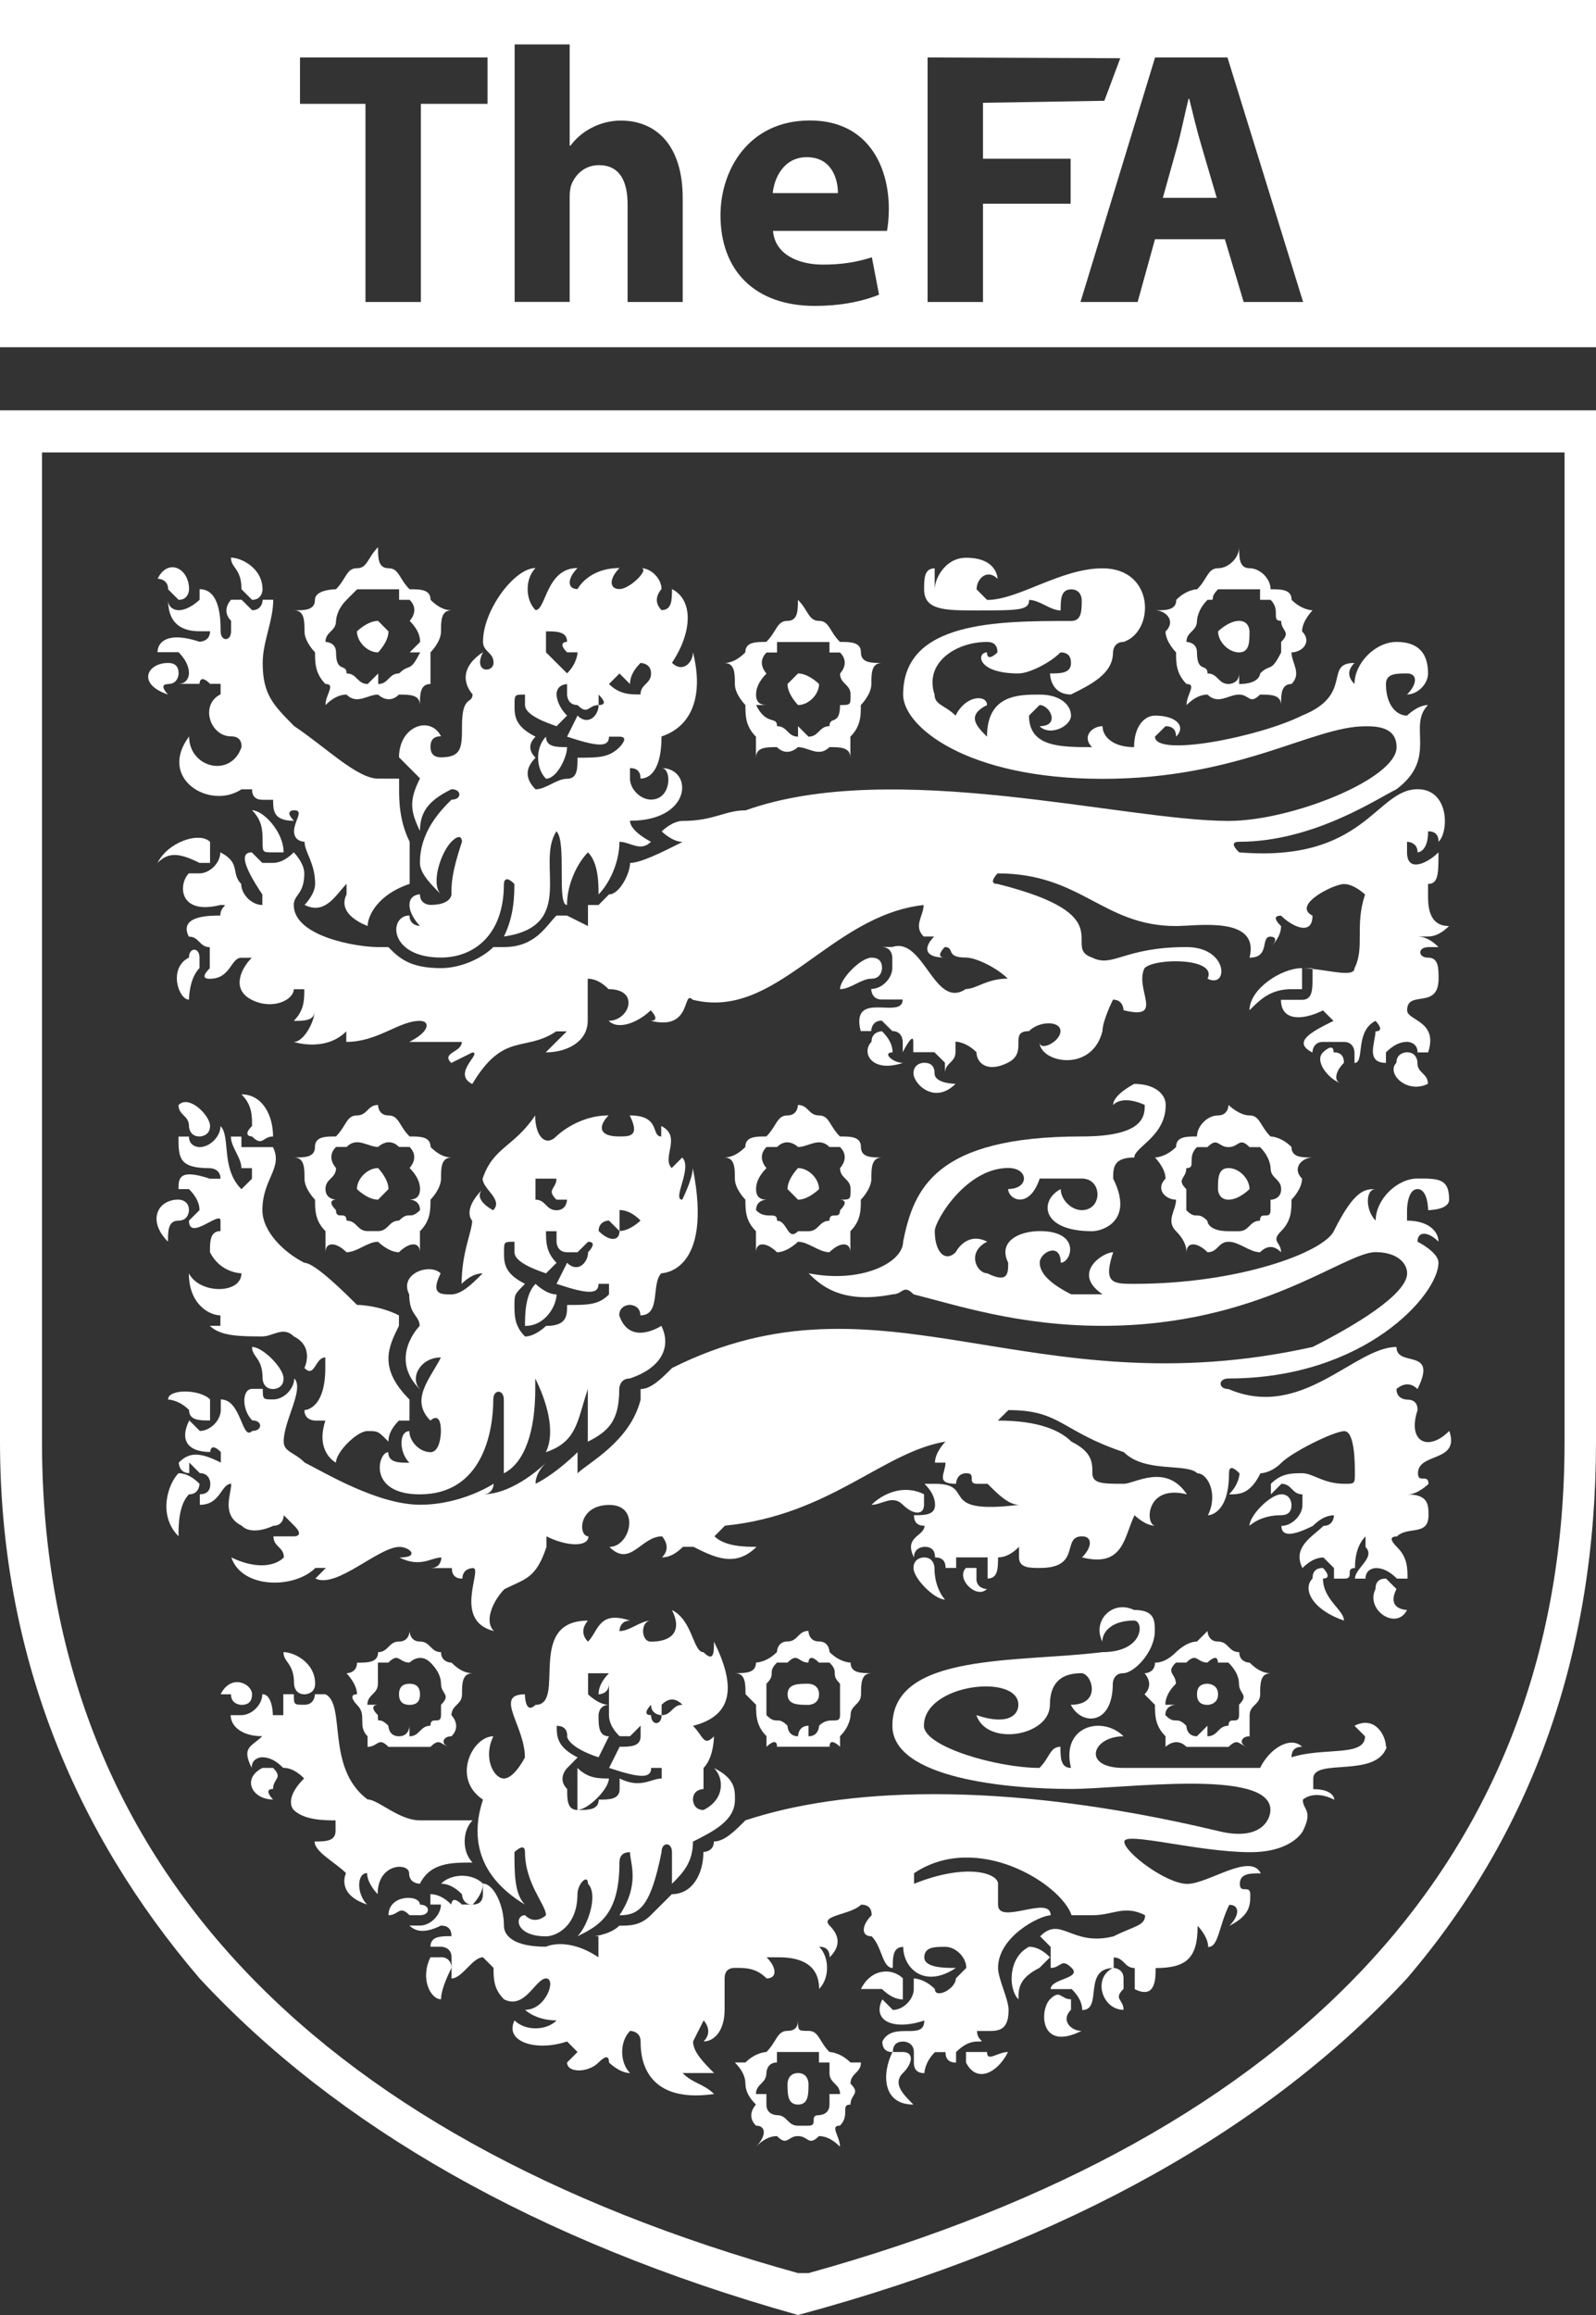
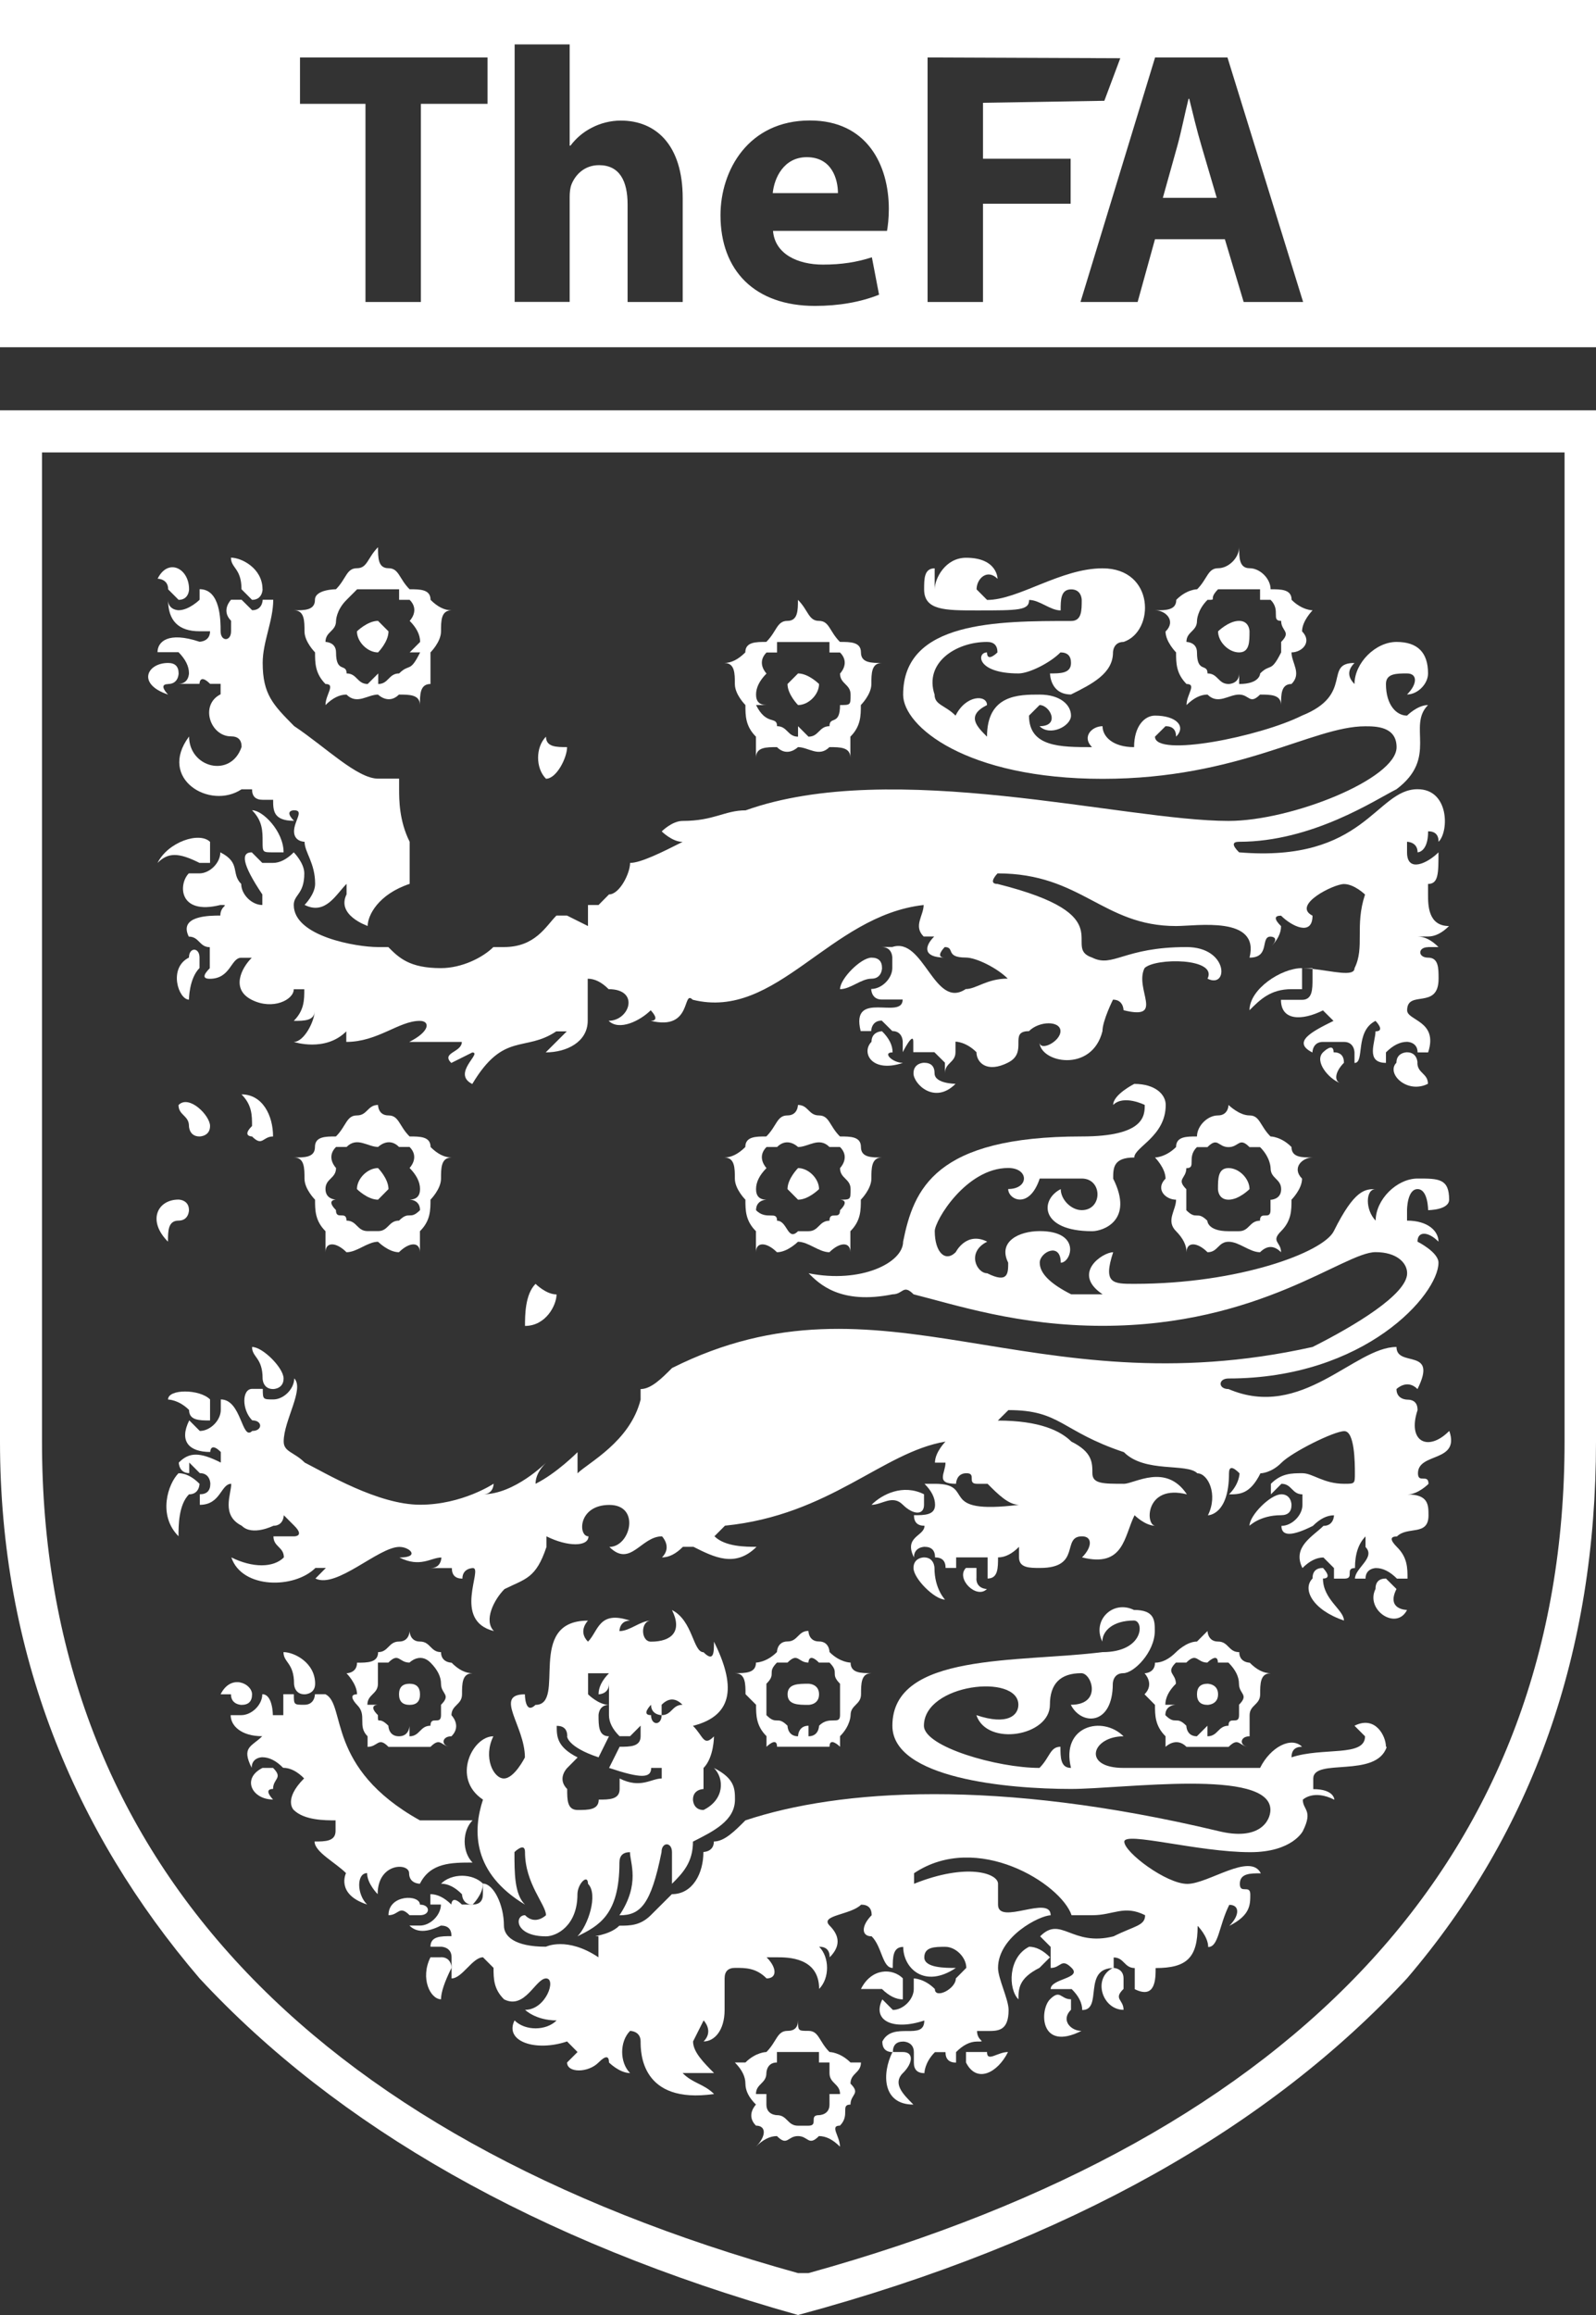
<svg xmlns="http://www.w3.org/2000/svg" width="80" height="116" viewBox="0 0 80 116" fill="none">
  <rect x="0" y="0" width="80" height="116" fill="#333333" stroke="none" />
  <g id="Layer_1" clip-path="url(#clip0_6001_36)">
    <path id="Vector" fill-rule="evenodd" clip-rule="evenodd" d="M0 20.562V72.236C0 82.78 3.686 91.745 10.001 99.13C16.844 106.506 26.845 112.307 40.002 116C53.684 112.312 63.685 106.511 70.528 99.13C76.843 91.745 80 82.78 80 72.236V20.562H0ZM78.424 72.241C78.424 92.804 65.266 107.04 40.526 113.901H40.002C15.263 107.04 2.105 92.804 2.105 72.241V22.671H78.424V72.236V72.241Z" fill="white" />
    <path id="Vector_2" d="M65.261 48.511C65.425 48.511 65.607 48.525 65.79 48.544V48.511H65.261Z" fill="white" />
    <path id="Vector_3" fill-rule="evenodd" clip-rule="evenodd" d="M13.158 29.527C13.158 28.473 12.101 27.943 11.577 27.943C11.577 28.473 12.105 28.473 12.105 29.527L12.634 30.057C13.162 30.057 13.162 29.527 13.162 29.527H13.158Z" fill="white" />
    <path id="Vector_4" fill-rule="evenodd" clip-rule="evenodd" d="M8.424 29.527L8.953 30.057C9.477 30.057 9.477 29.527 9.477 29.527C9.477 28.473 8.424 27.943 7.9 28.998C7.9 28.998 8.429 28.998 8.429 29.527H8.424Z" fill="white" />
    <path id="Vector_5" fill-rule="evenodd" clip-rule="evenodd" d="M8.425 34.274C8.953 34.274 8.953 33.745 8.953 33.745C8.953 33.395 8.777 33.22 8.425 33.22C7.372 33.22 6.843 34.274 8.425 34.804C8.425 34.804 7.896 34.279 8.425 34.279V34.274Z" fill="white" />
    <path id="Vector_6" fill-rule="evenodd" clip-rule="evenodd" d="M12.634 40.601C13.163 41.13 13.163 41.655 13.163 42.18C13.163 42.705 13.163 42.709 13.691 42.709H14.215C14.215 41.655 13.168 40.601 12.639 40.601H12.634Z" fill="white" />
    <path id="Vector_7" fill-rule="evenodd" clip-rule="evenodd" d="M7.896 43.239C8.424 42.709 8.948 42.709 10 43.239H10.529V42.184C10 41.66 8.424 42.184 7.896 43.239Z" fill="white" />
    <path id="Vector_8" fill-rule="evenodd" clip-rule="evenodd" d="M9.472 47.981C8.42 48.506 8.948 50.09 9.472 50.09C9.472 50.09 9.472 49.035 10.001 48.506V47.981C10.001 47.456 9.472 47.456 9.472 47.981Z" fill="white" />
    <path id="Vector_9" fill-rule="evenodd" clip-rule="evenodd" d="M44.212 48.511C44.212 48.161 44.036 47.986 43.684 47.986C43.155 47.986 42.107 49.04 42.107 49.565C42.636 49.565 43.16 49.04 43.684 49.04C44.208 49.04 44.212 48.511 44.212 48.511Z" fill="white" />
    <path id="Vector_10" fill-rule="evenodd" clip-rule="evenodd" d="M44.741 52.728C44.741 52.375 44.565 52.024 44.212 51.674C44.212 51.674 43.684 51.674 43.684 52.203C43.155 52.733 43.684 53.787 45.26 53.258C44.736 53.258 44.212 52.733 44.736 52.733L44.741 52.728Z" fill="white" />
    <path id="Vector_11" fill-rule="evenodd" clip-rule="evenodd" d="M62.632 50.62C63.161 50.09 63.685 49.565 64.737 49.565H65.266V48.511C64.213 48.511 62.632 49.565 62.632 50.62Z" fill="white" />
    <path id="Vector_12" fill-rule="evenodd" clip-rule="evenodd" d="M66.847 52.728C66.847 52.199 66.318 52.728 66.318 52.728C65.857 53.19 66.616 54.062 67.159 54.264C66.866 54.134 66.929 53.696 67.366 53.253C67.366 52.903 67.191 52.728 66.842 52.728H66.847Z" fill="white" />
    <path id="Vector_13" fill-rule="evenodd" clip-rule="evenodd" d="M71.052 53.253C71.052 53.253 71.052 52.728 70.523 52.728C70.523 52.728 69.995 52.728 69.995 53.253C69.466 53.782 70.523 54.837 71.576 54.307C71.576 53.782 71.047 53.782 71.047 53.253H71.052Z" fill="white" />
    <path id="Vector_14" fill-rule="evenodd" clip-rule="evenodd" d="M46.846 53.782C46.846 53.429 46.67 53.253 46.317 53.253C46.317 53.253 45.789 53.253 45.789 53.782C45.789 54.312 46.846 55.367 47.898 54.307C47.898 54.307 46.846 54.307 46.846 53.782Z" fill="white" />
    <path id="Vector_15" fill-rule="evenodd" clip-rule="evenodd" d="M27.368 36.913C26.84 37.437 26.84 38.497 27.368 39.021C27.897 39.021 28.425 37.967 28.425 37.437C27.897 37.437 27.368 37.437 27.368 36.913Z" fill="white" />
    <path id="Vector_16" fill-rule="evenodd" clip-rule="evenodd" d="M40.526 84.369C40.002 84.369 39.478 84.369 39.478 84.898C39.478 85.428 40.007 85.428 40.526 85.428C40.526 85.428 41.055 85.428 41.055 84.898C41.055 84.369 40.526 84.369 40.526 84.369Z" fill="white" />
    <path id="Vector_17" fill-rule="evenodd" clip-rule="evenodd" d="M42.631 83.309C42.631 83.309 42.102 83.309 41.579 82.78C41.579 82.78 41.579 82.25 41.05 82.25C40.522 82.25 40.522 81.721 40.522 81.721C39.998 81.721 39.998 82.25 39.474 82.25C38.95 82.25 38.945 82.78 38.945 82.78C38.417 83.309 37.893 83.309 37.893 83.309C37.893 83.839 37.364 83.839 36.84 83.839C37.369 83.839 37.369 84.369 37.369 84.893L37.898 85.423C37.898 85.943 37.898 86.473 38.421 86.997V87.527C38.421 87.527 38.95 86.997 38.95 87.527H41.579C41.579 86.997 42.107 87.527 42.107 87.527V86.997C42.636 86.468 42.636 85.943 42.636 85.943C42.636 85.423 43.16 85.423 43.16 84.893C43.16 84.364 43.16 83.839 43.688 83.839C43.16 83.839 42.636 83.839 42.636 83.309H42.631ZM42.107 85.423V85.943C42.107 86.473 41.579 85.943 41.055 86.473C41.055 86.473 41.055 87.002 40.526 87.002V86.473C40.002 86.473 40.002 87.002 40.002 87.002C39.474 87.002 39.474 86.473 39.474 86.473C38.945 85.943 38.945 86.473 38.417 85.943V84.369C38.945 83.839 38.417 83.839 38.945 83.309H39.474C40.002 82.78 40.002 83.309 40.522 83.309C40.522 83.309 40.522 82.78 41.05 83.309H41.579C42.107 83.839 41.579 83.839 42.107 84.369V85.423Z" fill="white" />
    <path id="Vector_18" fill-rule="evenodd" clip-rule="evenodd" d="M60.528 84.369C60.175 84.369 59.999 84.545 59.999 84.898C59.999 85.251 60.175 85.428 60.528 85.428C60.528 85.428 61.056 85.428 61.056 84.898C61.056 84.369 60.528 84.369 60.528 84.369Z" fill="white" />
    <path id="Vector_19" fill-rule="evenodd" clip-rule="evenodd" d="M62.108 82.785C61.58 82.785 61.58 82.255 61.056 82.255C60.532 82.255 60.527 81.726 60.527 81.726L59.999 82.255C59.47 82.255 58.951 82.785 58.951 82.785C58.599 83.138 58.246 83.314 57.894 83.314C57.894 83.844 57.37 83.844 57.37 83.844C57.37 83.844 57.894 84.374 57.37 84.898L57.894 85.428C57.894 85.948 57.894 86.478 58.423 87.002V87.532C58.423 87.532 58.951 87.002 59.475 87.532H61.585C62.113 87.002 62.113 87.532 62.637 87.532C62.113 87.532 62.113 87.002 62.637 87.002V85.948C62.637 85.428 63.166 85.428 63.166 84.898C63.166 84.369 63.166 83.844 63.694 83.844C63.342 83.844 62.991 83.667 62.642 83.314C62.642 83.314 62.118 83.314 62.118 82.785H62.108ZM62.108 85.423V85.943C62.108 86.473 61.58 85.943 61.58 86.473C61.051 86.473 61.051 87.002 60.523 87.002V86.473L59.994 87.002C59.465 87.002 59.465 86.473 59.465 86.473C58.942 85.943 58.942 86.473 58.413 85.943C58.413 85.423 58.942 85.423 58.942 85.423H58.413C58.413 85.07 58.589 84.719 58.942 84.369C58.942 83.839 58.413 83.839 58.942 83.309H59.465C59.994 82.78 59.994 83.309 60.518 83.309C60.518 83.309 61.047 82.78 61.047 83.309H61.575C61.928 83.663 62.104 84.016 62.104 84.369C62.104 84.898 62.627 84.898 62.104 85.423H62.108Z" fill="white" />
    <path id="Vector_20" fill-rule="evenodd" clip-rule="evenodd" d="M20.53 84.369C20.177 84.369 20.001 84.545 20.001 84.898C20.001 85.251 20.177 85.428 20.53 85.428C20.882 85.428 21.057 85.251 21.053 84.898C21.05 84.545 20.876 84.369 20.53 84.369Z" fill="white" />
    <path id="Vector_21" fill-rule="evenodd" clip-rule="evenodd" d="M22.106 82.785C21.577 82.785 21.577 82.255 21.054 82.255C20.53 82.255 20.53 81.726 20.53 81.726C20.53 81.726 20.53 82.255 20.001 82.255C19.473 82.255 19.473 82.785 18.953 82.785C18.953 83.314 18.425 83.314 17.896 83.314C17.896 83.844 17.368 83.844 17.368 83.844C17.368 83.844 17.896 84.374 17.896 84.898C17.368 84.898 17.896 85.428 17.896 85.428C18.425 85.948 17.896 86.478 18.425 87.002V87.532C18.953 87.532 18.953 87.002 19.473 87.532H21.577C22.106 87.002 22.106 87.532 22.63 87.532C22.101 87.532 22.101 87.002 22.63 87.002C23.159 86.473 22.63 85.948 22.63 85.948C22.63 85.428 23.159 85.428 23.159 84.898C23.159 84.369 23.159 83.844 23.687 83.844C23.335 83.844 22.984 83.667 22.635 83.314C22.635 83.314 22.106 83.314 22.106 82.785ZM22.106 85.423V85.943C22.106 86.473 21.577 85.943 21.577 86.473C21.049 86.473 21.049 87.002 20.525 87.002V86.473C20.525 86.473 20.525 87.002 19.996 87.002C19.468 87.002 19.468 86.473 19.468 86.473C18.944 85.943 18.944 86.473 18.944 85.943C18.415 85.423 18.944 85.423 18.944 85.423H18.415C18.415 84.894 18.944 84.894 18.944 84.369V83.309H19.468C19.996 82.78 19.996 83.309 20.525 83.309C20.525 83.309 21.049 82.78 21.577 83.309C21.93 83.663 22.106 84.016 22.106 84.369C22.106 84.898 22.635 84.898 22.106 85.423Z" fill="white" />
-     <path id="Vector_22" fill-rule="evenodd" clip-rule="evenodd" d="M40.002 103.877C39.474 103.877 39.474 104.407 39.474 104.407C39.474 104.927 39.474 105.456 40.002 105.456C40.531 105.456 40.526 104.927 40.526 104.407C40.526 104.407 40.526 103.877 40.002 103.877Z" fill="white" />
    <path id="Vector_23" fill-rule="evenodd" clip-rule="evenodd" d="M42.631 103.347C42.102 102.823 41.579 102.823 41.579 102.823C41.05 102.293 41.05 101.763 40.526 101.763C40.002 101.763 40.002 101.763 40.002 101.234C40.002 101.587 39.826 101.763 39.474 101.763C38.945 101.763 38.945 102.293 38.416 102.823C38.416 102.823 37.893 102.823 37.364 103.347H36.835C37.188 103.701 37.364 104.054 37.364 104.407C37.364 104.76 37.54 105.11 37.893 105.456C37.893 105.456 37.364 105.986 37.893 106.511C38.416 106.511 38.416 107.04 37.893 107.565C38.242 107.212 38.593 107.035 38.945 107.035C39.474 107.565 39.474 107.035 39.998 107.035C40.521 107.035 40.521 107.565 41.05 107.035C41.402 107.035 41.753 107.212 42.102 107.565C42.102 107.035 41.574 106.511 42.102 106.511C42.631 105.981 42.102 105.456 42.631 105.456C42.631 104.927 43.155 104.927 42.631 104.407C42.631 103.877 43.155 103.877 43.155 103.347H42.631ZM41.579 104.927V105.456C41.579 105.986 41.05 105.986 41.05 105.986C40.521 105.986 41.05 106.515 40.521 106.515H39.998C39.469 106.515 39.469 105.986 38.945 105.986C38.945 105.986 38.416 105.986 38.416 105.456V104.927H37.893C37.893 104.407 38.416 104.407 38.416 103.877C38.416 103.877 38.416 103.347 38.945 103.347V102.823H41.05V103.347H41.579V103.877C41.579 104.407 42.107 104.407 42.107 104.927H41.579Z" fill="white" />
    <path id="Vector_24" fill-rule="evenodd" clip-rule="evenodd" d="M62.109 32.691C62.632 32.691 62.632 32.166 62.632 31.636C62.632 31.636 62.632 31.111 62.109 31.111C61.585 31.111 61.056 31.636 61.056 31.636C61.056 32.161 61.585 32.691 62.109 32.691Z" fill="white" />
    <path id="Vector_25" fill-rule="evenodd" clip-rule="evenodd" d="M58.422 31.636C58.422 32.161 58.951 32.69 58.951 32.69C58.951 33.22 58.951 33.745 59.475 34.274C60.003 34.274 59.475 34.799 59.475 35.329C59.827 34.979 60.178 34.804 60.527 34.804C61.056 35.329 61.584 34.804 62.108 34.804C62.632 34.804 62.632 35.329 63.161 34.804C63.689 34.804 64.213 34.804 64.213 35.329C64.213 34.804 64.213 34.274 64.737 34.274C65.266 33.745 64.737 33.22 64.737 32.69C65.266 32.69 65.789 32.166 65.266 31.636C65.266 31.111 65.794 30.582 65.794 30.582C65.794 30.582 65.266 30.582 64.742 30.057C64.742 29.527 64.218 29.527 63.689 29.527C63.689 28.998 63.161 28.473 62.637 28.473C62.113 28.473 62.113 27.943 62.113 27.419C62.113 27.948 61.584 28.473 61.061 28.473C60.537 28.473 60.532 28.998 60.008 29.527C60.008 29.527 59.48 29.527 58.961 30.057C58.961 30.582 58.432 30.582 57.903 30.582C58.432 30.582 58.961 31.111 58.432 31.636H58.422ZM59.999 31.111C59.999 31.111 59.999 30.582 60.527 30.057C61.056 30.057 60.527 30.057 61.056 29.527H63.161V30.057H63.689C64.218 30.582 63.689 31.111 64.218 31.111C64.218 31.636 64.742 31.636 64.218 32.166V32.69C63.689 33.745 63.689 33.22 63.166 33.745C63.166 33.745 63.166 34.274 62.113 34.274V33.745C62.113 34.274 61.584 34.274 61.584 34.274C61.056 34.274 61.056 33.745 60.527 33.745C60.527 33.22 59.999 33.745 59.999 32.69C59.999 32.166 59.47 32.166 59.47 32.166C59.47 31.641 59.999 31.641 59.999 31.111Z" fill="white" />
    <path id="Vector_26" fill-rule="evenodd" clip-rule="evenodd" d="M39.474 34.274C39.474 34.799 40.002 35.329 40.002 35.329C40.526 35.329 41.055 34.804 41.055 34.274C41.055 34.274 40.526 33.745 40.002 33.745L39.474 34.274Z" fill="white" />
    <path id="Vector_27" fill-rule="evenodd" clip-rule="evenodd" d="M43.155 32.69C43.155 32.165 42.631 32.165 42.102 32.165C41.574 31.641 41.574 31.111 41.05 31.111C40.526 31.111 40.521 30.581 39.997 30.057C39.997 30.581 39.997 31.111 39.469 31.111C38.94 31.111 38.94 31.636 38.411 32.165C37.888 32.165 37.359 32.165 37.359 32.69C37.007 33.043 36.656 33.22 36.307 33.22C36.835 33.22 36.835 33.745 36.835 34.274C36.835 34.804 37.364 35.328 37.364 35.328C37.364 35.858 37.364 36.388 37.892 36.913V37.967C37.892 37.437 38.416 37.437 38.945 37.437C39.474 37.967 39.997 37.437 39.997 37.437C40.521 37.437 41.05 37.967 41.574 37.437C42.102 37.437 42.626 37.437 42.626 37.967V36.913C43.15 36.388 43.15 35.858 43.15 35.328C43.15 35.328 43.678 34.804 43.678 34.274C43.678 33.745 43.678 33.22 44.207 33.22C43.678 33.22 43.155 33.22 43.155 32.69ZM42.107 35.328C42.107 36.388 41.578 35.858 41.578 36.388C41.05 36.388 41.05 36.913 40.526 36.913L40.002 36.388V36.913C39.474 36.913 39.474 36.388 38.95 36.388C38.95 35.858 38.421 36.388 37.897 35.328H38.421C38.072 35.328 37.897 35.154 37.897 34.804C37.897 34.454 38.072 34.102 38.421 33.749C38.421 33.749 37.897 33.225 38.421 32.695H38.95V32.17H41.578V32.695H42.107C42.636 33.225 42.107 33.749 42.107 33.749C42.107 34.279 42.636 34.279 42.636 34.804C42.636 35.328 42.636 35.328 42.107 35.328Z" fill="white" />
    <path id="Vector_28" fill-rule="evenodd" clip-rule="evenodd" d="M40.002 58.53C40.002 58.53 39.474 59.059 39.474 59.584L40.002 60.114C40.526 60.114 41.055 59.584 41.055 59.584C41.055 59.059 40.526 58.53 40.002 58.53Z" fill="white" />
    <path id="Vector_29" fill-rule="evenodd" clip-rule="evenodd" d="M43.155 57.475C43.155 56.946 42.631 56.946 42.102 56.946C41.574 56.421 41.574 55.892 41.05 55.892C40.526 55.892 40.521 55.367 39.997 55.367C39.997 55.367 39.997 55.892 39.469 55.892C38.94 55.892 38.94 56.421 38.411 56.946C37.888 56.946 37.359 56.946 37.359 57.475C37.007 57.825 36.656 58 36.307 58C36.835 58 36.835 58.53 36.835 59.059C36.835 59.589 37.364 60.114 37.364 60.114C37.364 60.643 37.364 61.168 37.892 61.693V62.747C37.892 62.222 38.416 62.222 38.945 62.747C39.474 62.747 39.997 62.222 39.997 62.222C40.521 62.222 41.05 62.747 41.574 62.747C42.102 62.222 42.626 62.222 42.626 62.747V61.693C43.15 61.168 43.15 60.639 43.15 60.114C43.15 60.114 43.678 59.584 43.678 59.059C43.678 58.535 43.678 58 44.207 58C43.678 58 43.155 58 43.155 57.475ZM42.107 60.114C42.107 60.114 42.636 60.114 42.107 60.643C42.107 61.168 41.578 60.643 41.578 61.168C41.05 61.168 41.05 61.693 40.526 61.693H40.002C39.474 62.222 39.474 61.168 38.95 61.168C38.95 60.643 38.421 61.168 37.897 60.643C37.897 60.114 38.421 60.114 38.421 60.114C38.072 60.114 37.897 59.937 37.897 59.584C37.897 59.231 38.072 58.88 38.421 58.53C38.421 58.53 37.897 58 38.421 57.475H38.95C39.478 56.946 40.002 57.475 40.002 57.475C40.526 57.475 41.055 56.946 41.578 57.475H42.107C42.636 58 42.107 58.53 42.107 58.53C42.107 59.059 42.636 59.059 42.636 59.584C42.636 60.109 42.636 60.114 42.107 60.114Z" fill="white" />
    <path id="Vector_30" fill-rule="evenodd" clip-rule="evenodd" d="M19.473 59.584C19.473 59.059 18.949 58.53 18.949 58.53C18.42 58.53 17.892 59.059 17.892 59.584C17.892 59.584 18.42 60.114 18.949 60.114L19.473 59.584Z" fill="white" />
    <path id="Vector_31" fill-rule="evenodd" clip-rule="evenodd" d="M18.949 62.222C18.949 62.222 19.473 62.747 19.997 62.747C20.525 62.222 21.049 62.222 21.049 62.747V61.693C21.578 61.168 21.578 60.639 21.578 60.114C21.578 60.114 22.106 59.584 22.106 59.059C22.106 58.535 22.106 58 22.635 58C22.282 58 21.932 57.825 21.582 57.475C21.582 56.946 21.054 56.946 20.53 56.946C20.001 56.421 20.001 55.892 19.473 55.892C18.944 55.892 18.949 55.367 18.949 55.367C18.42 55.367 18.42 55.892 17.892 55.892C17.363 55.892 17.363 56.421 16.839 56.946C16.311 56.946 15.787 56.946 15.787 57.475C15.787 58.005 15.258 58 14.734 58C15.263 58 15.263 58.53 15.263 59.059C15.263 59.589 15.792 60.114 15.792 60.114C15.792 60.643 15.792 61.168 16.315 61.693V62.747C16.315 62.222 16.844 62.222 17.368 62.747C17.896 62.747 18.425 62.222 18.949 62.222ZM16.844 60.639C16.315 60.109 16.844 60.109 16.844 60.109C16.844 60.109 16.315 60.109 16.315 59.579C16.315 59.05 16.844 59.055 16.844 58.525C16.844 58.525 16.315 57.995 16.844 57.471H17.373C17.901 56.941 18.43 57.471 18.954 57.471C18.954 57.471 19.478 56.941 20.001 57.471H20.53C21.054 57.995 20.53 58.525 20.53 58.525C20.879 58.878 21.054 59.23 21.054 59.579C21.054 59.929 20.879 60.106 20.53 60.109C20.53 60.109 21.054 60.109 21.054 60.639C20.53 61.163 20.53 60.639 20.001 61.163C19.473 61.163 19.473 61.688 18.954 61.688H18.425C17.896 61.688 17.896 61.163 17.368 61.163C17.368 60.639 16.839 61.163 16.839 60.639H16.844Z" fill="white" />
    <path id="Vector_32" fill-rule="evenodd" clip-rule="evenodd" d="M61.58 58.53C61.051 58.53 61.051 59.059 61.051 59.584C61.051 59.584 61.051 60.114 61.58 60.114C62.108 60.114 62.632 59.584 62.632 59.584C62.632 59.059 62.108 58.53 61.58 58.53Z" fill="white" />
    <path id="Vector_33" fill-rule="evenodd" clip-rule="evenodd" d="M65.79 58C65.261 58 64.737 58 64.737 57.475C64.213 56.946 63.685 56.946 63.685 56.946C63.156 56.421 63.156 55.892 62.632 55.892C62.109 55.892 61.58 55.367 61.58 55.367C61.58 55.367 61.58 55.892 61.051 55.892C60.523 55.892 59.999 56.421 59.999 56.946C59.47 56.946 58.951 56.946 58.951 57.475C58.423 58 57.894 58 57.894 58C57.894 58 58.423 58.53 58.423 59.059C57.894 59.584 58.423 60.114 58.951 60.114C58.951 60.643 58.423 61.168 58.951 61.693C59.3 62.046 59.475 62.397 59.475 62.747C59.475 62.222 60.004 62.222 60.528 62.747C61.056 62.747 61.056 62.222 61.585 62.222C62.113 62.222 62.637 62.747 63.161 62.747C63.514 62.397 63.864 62.397 64.213 62.747C64.213 62.222 63.685 62.222 64.213 61.693C64.737 61.168 64.737 60.639 64.737 60.114C64.737 60.114 65.266 59.584 65.266 59.059C64.737 58.53 65.266 58 65.795 58H65.79ZM63.685 60.114V60.643C63.685 61.168 63.156 60.643 63.156 61.168C62.628 61.168 62.628 61.693 62.104 61.693H61.575C60.518 61.693 60.518 61.168 60.518 61.168C59.989 60.643 59.989 61.168 59.465 60.643V59.589C58.942 59.064 59.465 59.064 59.465 58.535C59.994 58.535 59.465 58.005 59.994 57.48H60.523C61.051 56.951 61.051 57.48 61.58 57.48C62.109 57.48 62.109 56.951 62.632 57.48H63.161C63.69 58.005 63.69 58.535 63.69 58.535C63.69 59.064 64.218 59.064 64.218 59.589C64.218 60.114 63.69 60.119 63.69 60.119L63.685 60.114Z" fill="white" />
    <path id="Vector_34" fill-rule="evenodd" clip-rule="evenodd" d="M18.949 32.691C18.949 32.691 19.473 32.166 19.473 31.636L18.949 31.111C18.42 31.111 17.892 31.636 17.892 31.636C17.892 32.161 18.42 32.691 18.949 32.691Z" fill="white" />
    <path id="Vector_35" fill-rule="evenodd" clip-rule="evenodd" d="M15.263 31.636C15.263 32.161 15.792 32.69 15.792 32.69C15.792 33.22 15.792 33.745 16.315 34.274C16.844 34.274 16.315 34.799 16.315 35.329C16.668 34.979 17.019 34.804 17.368 34.804C17.896 35.329 18.425 34.804 18.949 34.804C18.949 34.804 19.473 35.329 19.997 34.804C20.525 34.804 21.049 34.804 21.049 35.329C21.049 34.804 21.049 34.274 21.578 34.274V32.69C21.578 32.69 22.106 32.166 22.106 31.636C22.106 31.106 22.106 30.582 22.635 30.582C22.282 30.582 21.932 30.407 21.582 30.057C21.582 29.527 21.054 29.527 20.53 29.527C20.001 28.998 20.001 28.473 19.473 28.473C18.944 28.473 18.949 27.943 18.949 27.419C18.42 27.948 18.42 28.473 17.892 28.473C17.363 28.473 17.363 28.998 16.839 29.527C16.839 29.527 15.787 29.527 15.787 30.057C15.787 30.586 15.258 30.582 14.734 30.582C15.263 30.582 15.263 31.111 15.263 31.636ZM16.844 31.111C16.844 31.111 16.844 30.582 17.373 30.057L17.901 29.527H20.006V30.057H20.535C21.059 30.582 20.535 31.111 20.535 31.111C20.884 31.461 21.059 31.812 21.059 32.166L20.535 32.69H21.059C20.535 33.745 20.535 33.22 20.006 33.745C19.478 33.745 19.478 34.274 18.959 34.274V33.745L18.43 34.274C17.901 34.274 17.901 33.745 17.373 33.745C17.373 33.22 16.844 33.745 16.844 32.69C16.844 32.166 16.315 32.166 16.315 32.166C16.315 31.641 16.844 31.641 16.844 31.111Z" fill="white" />
-     <path id="Vector_36" fill-rule="evenodd" clip-rule="evenodd" d="M8.948 59.584H9.472C9.824 59.937 10.001 60.289 10.001 60.638L9.472 61.163C9.472 62.218 11.053 60.639 11.053 61.163V61.688C10.524 61.688 10.524 62.218 10.524 62.742C11.053 63.802 12.101 63.802 12.101 63.802C12.101 64.856 9.996 64.856 9.467 63.802C9.467 65.385 10.52 65.91 11.048 65.91V66.435H10.52C11.048 66.965 12.096 66.965 13.153 66.965C13.682 66.965 14.201 66.435 14.729 66.965C15.782 67.494 15.258 68.549 15.258 68.549C15.787 69.073 15.787 68.019 16.306 68.019V68.549C16.306 70.657 15.258 70.657 15.258 70.657C15.258 71.182 15.787 71.182 15.787 71.182H16.311C15.787 72.766 16.839 73.291 16.839 73.291C16.839 72.761 17.892 71.707 18.42 71.707C18.949 71.707 18.949 71.707 19.468 72.237C19.468 71.883 19.644 71.532 19.997 71.182H20.525V70.128C18.949 68.549 19.468 67.49 19.997 66.435V65.91C18.949 65.385 17.892 65.385 17.892 65.385C17.363 64.856 15.787 63.277 15.258 63.277C14.206 62.747 13.153 61.693 13.153 60.643C13.153 59.059 14.201 58.535 13.682 57.48H12.101V56.951H11.572C11.572 57.48 12.101 58.005 12.101 58.535H12.629V59.064L12.101 59.589C11.053 58.535 11.572 56.951 11.053 56.426C11.053 56.951 10.524 57.48 10.001 57.48C10.001 57.48 9.472 57.48 9.472 56.951H8.948C8.948 58.005 8.948 58.535 10.524 58.535C10.524 58.535 11.053 58.535 11.053 59.064H10.524C8.948 58.535 8.948 59.064 8.948 59.589V59.584Z" fill="white" />
    <path id="Vector_37" fill-rule="evenodd" clip-rule="evenodd" d="M72.633 71.712C71.58 72.766 70.528 72.241 71.056 70.657C71.056 70.307 70.88 70.132 70.528 70.132C70.528 70.132 69.999 70.132 69.999 69.603C69.999 69.603 70.528 69.073 71.052 69.603C72.104 67.494 69.999 68.548 69.999 67.494C67.894 67.494 65.261 71.182 61.58 69.603C61.051 69.603 61.051 69.073 61.58 69.073C68.423 69.073 72.104 64.856 72.104 63.272C72.104 62.742 71.052 62.217 71.052 62.217C71.052 61.688 71.58 61.688 72.104 62.217C72.104 61.688 71.58 61.163 70.528 61.163V60.638C70.528 60.638 70.528 59.584 71.056 59.584C71.585 59.584 71.585 60.638 71.585 60.638C71.585 60.638 72.638 60.638 72.638 60.109C72.638 59.054 72.109 59.054 71.061 59.054C70.014 59.054 68.956 60.109 68.956 61.163C68.433 60.638 68.433 59.584 68.956 59.584C68.433 59.584 67.904 59.584 66.856 61.693C66.328 62.747 62.118 64.331 56.856 64.331C55.798 64.331 55.275 64.331 55.798 62.747C55.27 62.747 53.694 63.806 55.27 64.856H53.694C52.641 64.326 52.117 63.801 52.117 63.272C52.117 62.742 53.17 62.217 53.17 63.272C53.698 63.272 54.222 61.688 52.117 61.688C51.065 61.688 50.008 62.217 50.536 63.272C50.536 63.801 50.536 64.326 49.484 63.801C48.955 63.801 48.431 62.742 49.484 62.217C48.431 61.688 47.908 62.742 47.908 62.742C47.379 63.272 46.855 62.742 46.855 61.688C46.855 61.163 48.431 58.525 50.536 58.525C51.589 58.525 51.589 59.579 50.536 59.579C50.536 60.109 51.589 60.633 52.117 59.054H54.222C55.275 59.054 55.275 60.638 54.222 60.638C53.694 60.638 53.17 60.109 53.17 59.584C52.117 60.114 52.117 61.693 54.746 61.693C55.275 61.693 56.856 61.168 55.798 59.059C55.798 58.529 55.798 58 56.856 58C56.856 57.475 58.432 56.946 58.432 55.366C58.432 54.837 57.903 54.312 56.856 54.312C56.856 54.312 55.798 54.842 55.798 55.366C56.327 54.837 57.38 55.366 57.38 55.366C57.38 55.891 57.38 56.946 54.222 56.946C46.855 56.946 45.798 59.584 45.269 62.217C45.269 63.272 43.164 64.326 40.531 63.801C41.059 64.326 42.112 65.385 44.745 64.856C45.269 64.856 45.269 64.326 45.793 64.856C47.903 65.385 51.055 66.435 55.265 66.435C63.161 66.435 67.371 62.742 68.952 62.742C70.004 62.742 70.533 63.272 70.533 63.801C70.533 64.856 67.899 66.435 65.794 67.494C51.584 70.657 44.217 63.277 33.688 68.548C33.164 69.073 32.635 69.603 32.111 69.603V70.132C31.583 72.241 29.478 73.296 28.949 73.825V72.766C28.949 72.766 27.902 73.825 26.844 74.35C26.844 73.997 27.02 73.644 27.373 73.291C27.373 73.291 25.792 74.875 24.216 74.875C24.744 74.875 24.744 74.345 24.744 74.345C24.744 74.345 23.168 75.399 21.058 75.399C18.949 75.399 16.32 73.816 15.272 73.286C14.744 72.756 14.22 72.756 14.22 72.231C14.22 71.177 15.272 69.593 14.748 69.068C14.748 69.598 14.22 70.123 13.701 70.123C13.182 70.123 13.172 70.123 13.172 69.593H12.643C12.115 69.593 12.115 70.647 12.643 71.172C13.172 71.172 13.172 71.702 12.643 71.702C12.115 72.231 12.115 70.123 11.067 70.123V70.647C11.067 71.172 10.539 71.702 10.015 71.702L9.486 71.172C8.962 72.227 9.486 72.756 10.539 72.756C10.539 72.756 10.539 72.231 11.067 72.756V73.286C10.015 72.756 9.486 72.756 8.962 73.286C8.962 73.286 8.962 73.816 9.486 73.816V73.286L10.015 73.816C10.543 73.816 10.543 74.345 10.543 74.345C10.543 74.698 10.367 74.875 10.015 74.875V75.404C11.067 75.404 11.067 74.35 11.591 74.35C11.591 74.879 11.067 75.929 12.12 76.454C12.648 76.983 13.701 76.454 13.701 76.454C14.225 76.454 14.225 75.924 14.225 75.924L14.753 76.454C15.282 76.983 14.753 76.983 14.753 76.983H13.706C13.706 77.513 14.229 77.513 14.229 78.038C13.706 78.567 12.653 78.567 11.596 78.038C12.124 79.622 14.753 79.622 15.81 78.567H16.334L15.81 79.097C16.863 79.622 18.973 77.513 20.02 77.513C20.549 77.513 21.073 78.043 20.02 78.043C21.073 78.572 21.601 78.043 22.125 78.043C22.125 78.043 22.125 78.572 21.596 78.572H22.649C22.649 78.925 22.825 79.102 23.178 79.102C23.178 78.572 23.706 78.572 23.706 78.572C24.23 78.572 22.654 81.206 24.759 81.731C24.23 81.206 24.759 80.156 25.287 79.626C26.34 79.102 26.863 79.102 27.392 77.513V76.983C28.449 77.513 29.497 77.513 29.497 76.983C28.968 76.983 28.968 75.409 30.545 75.409C32.121 75.409 31.602 77.513 30.545 77.513C31.602 78.567 32.126 76.983 33.183 76.983C33.183 76.983 33.707 77.513 33.183 78.038C33.532 78.038 33.881 77.861 34.231 77.508H34.759C35.812 78.038 36.864 78.562 37.921 77.508C37.393 77.508 36.34 77.508 35.812 76.979L36.34 76.449C41.602 75.919 44.236 72.761 47.393 72.236C47.393 72.236 46.865 72.761 46.865 73.291H47.393C47.393 73.82 46.865 74.35 47.922 74.35C47.922 74.35 47.922 73.82 48.446 73.82C48.97 73.82 48.446 74.35 48.974 74.35H49.503C50.027 74.879 50.556 75.404 51.079 75.404C46.87 75.924 48.974 74.35 46.87 74.35H46.341C46.693 74.703 46.87 75.054 46.87 75.404C46.87 75.924 46.341 75.924 45.812 75.924C45.812 76.277 45.989 76.454 46.341 76.454C46.341 76.983 45.284 76.983 45.812 78.038C45.812 77.508 46.341 77.508 46.341 77.508C46.693 77.508 46.87 77.685 46.87 78.038C47.222 78.038 47.398 78.214 47.398 78.567H47.927V78.038H49.503V79.097C50.027 79.097 50.027 78.567 50.027 78.038C50.379 78.038 50.73 77.861 51.079 77.508V78.038C51.079 78.567 51.608 78.567 52.132 78.567C54.237 78.567 53.184 76.983 54.237 76.983C54.76 76.983 54.76 77.513 54.237 78.038C56.342 78.567 56.342 76.983 56.87 75.924C56.87 75.924 57.394 76.454 57.918 76.454C57.394 76.454 57.394 74.35 59.494 74.879C58.442 73.296 56.865 74.35 56.337 74.35C55.284 74.35 54.756 74.35 54.756 73.82C54.756 73.291 54.756 72.761 53.703 72.236C53.175 71.707 52.127 71.182 50.017 71.182L50.546 70.657C53.179 70.657 53.179 71.712 56.337 72.766C57.389 73.825 59.494 73.296 60.018 73.825C60.547 73.825 61.07 74.879 60.547 75.929C60.547 75.929 61.604 75.929 61.604 73.825C61.604 73.472 61.78 73.472 62.132 73.825C62.132 73.825 62.132 74.355 61.604 74.879C62.132 74.879 62.656 74.879 63.18 73.825C63.18 73.825 63.709 73.825 64.232 73.296C64.756 72.766 66.866 71.712 67.385 71.712C67.904 71.712 67.914 73.296 67.914 73.82C67.914 74.345 67.914 74.35 67.385 74.35C66.332 74.35 65.809 73.82 65.28 73.82C64.751 73.82 64.228 73.82 63.704 74.35V74.879L64.232 74.35C64.756 74.35 64.756 74.879 65.285 74.879V75.409C65.285 75.929 64.756 76.459 64.232 76.459C64.232 76.988 64.756 76.988 65.809 76.459C66.161 76.106 66.513 75.929 66.866 75.929C66.866 75.929 66.866 76.459 66.337 76.459C65.809 76.988 64.756 77.513 65.285 78.572C65.637 78.219 65.988 78.043 66.337 78.043L66.866 78.572V79.102H67.39C67.918 79.102 67.39 78.572 67.918 78.572C67.918 77.869 68.095 77.341 68.447 76.988V77.518C68.971 78.047 67.918 78.572 67.918 79.102H68.447C68.447 78.572 68.971 78.572 68.971 78.572C69.32 78.572 69.671 78.749 70.023 79.102H70.552C70.552 78.572 70.552 78.043 70.023 77.518C69.671 77.165 69.671 76.988 70.023 76.988C70.552 76.459 71.604 76.988 71.604 75.934C71.604 75.414 71.604 74.884 70.552 74.884C71.081 74.884 71.604 74.355 71.604 74.355C71.604 73.825 71.076 74.355 71.076 73.825C71.076 72.766 73.181 73.296 72.652 71.716L72.633 71.712Z" fill="white" />
-     <path id="Vector_38" fill-rule="evenodd" clip-rule="evenodd" d="M21.049 69.603C20.525 69.073 21.049 68.019 22.101 68.019C21.573 69.073 20.525 70.127 21.573 71.182C21.573 71.182 22.101 70.657 22.101 71.712C22.101 71.712 22.101 72.766 21.573 72.766C21.044 72.766 20.52 72.241 20.52 71.712C19.992 71.712 19.992 72.766 20.52 73.296C19.992 73.296 19.463 73.295 19.463 72.766C18.939 72.766 18.415 74.879 21.039 74.879C24.201 74.879 24.725 71.712 24.725 70.132C24.725 69.603 25.254 69.603 25.254 70.132V73.825C26.306 73.295 26.83 71.716 26.83 69.603V69.073C27.359 70.127 27.883 71.712 27.359 72.766C28.935 72.241 28.935 71.182 29.464 69.603V72.241C30.511 71.712 31.04 71.187 31.04 69.603C31.04 69.603 31.04 69.073 31.569 69.073C33.15 68.548 33.673 67.494 33.15 66.435C33.15 66.435 31.569 67.489 31.04 65.91C31.04 65.385 31.569 65.385 31.569 65.385C31.569 65.385 32.097 65.385 32.097 65.91C33.15 65.91 32.626 64.326 33.15 63.801C33.15 63.801 35.778 63.801 34.726 58.529C34.726 59.059 34.197 60.113 34.197 60.113C33.669 60.113 34.726 58.529 34.197 58L33.669 58.529C33.145 58 34.197 56.946 33.145 56.421V56.946C32.616 56.946 33.145 55.891 31.564 55.891C32.092 56.946 31.564 56.946 31.035 56.946C29.987 56.946 29.987 56.421 30.506 55.891C28.93 55.891 27.878 56.946 27.878 56.946C27.349 57.475 26.825 56.946 26.825 55.891C25.773 57.475 24.72 57.475 24.192 59.059C24.192 59.584 25.244 60.113 24.72 60.643C24.72 60.643 23.668 60.113 24.192 59.589C23.139 60.643 23.668 61.168 23.668 61.168C23.668 61.693 23.139 62.752 23.139 64.331C23.492 63.981 23.843 63.806 24.192 63.806C23.668 64.331 23.139 64.861 22.616 64.861C22.092 64.861 21.563 64.861 22.087 63.806C21.558 63.276 19.982 63.806 20.511 64.861C20.511 65.915 21.035 65.915 21.035 66.44C21.035 66.44 19.458 68.024 21.035 69.603H21.049ZM30.526 61.163L31.054 61.688V60.633C31.407 60.633 31.758 60.808 32.107 61.158C32.107 61.158 31.578 61.683 31.054 61.683C31.054 62.212 30.526 62.212 30.007 61.683C30.007 61.158 30.53 61.158 30.53 61.158L30.526 61.163ZM26.84 59.059H27.892C27.892 59.584 27.363 59.584 27.892 60.113H28.421C28.421 60.113 28.421 60.643 27.892 60.643C27.363 60.643 27.363 60.113 26.84 60.113V59.059ZM25.787 62.222V62.747C25.787 63.1 26.314 63.453 27.368 63.806L27.897 63.276C27.368 62.747 27.368 62.222 27.368 61.693H27.897V62.222C27.897 62.222 27.897 62.747 28.426 62.747H28.949L29.478 62.222C30.007 62.222 29.478 62.747 29.478 62.747C29.478 63.276 28.949 63.806 28.426 63.276L27.897 64.331C29.473 64.861 30.002 64.861 30.002 64.331H30.526V64.861C30.002 65.39 29.478 65.39 28.426 65.39C28.426 65.915 28.426 66.44 27.368 66.44C27.368 66.44 26.84 66.969 26.316 66.969C25.787 66.44 25.787 65.915 25.787 65.39C25.787 64.865 25.787 64.861 26.316 64.331C25.264 63.806 25.264 63.276 25.264 62.747C25.264 62.217 25.264 62.222 25.787 62.222Z" fill="white" />
    <path id="Vector_39" fill-rule="evenodd" clip-rule="evenodd" d="M13.687 56.946C13.687 55.891 13.158 54.837 12.105 54.837C12.634 55.367 12.634 55.891 12.634 56.421C12.105 56.946 12.634 56.946 12.634 56.946C13.163 57.475 13.163 56.946 13.687 56.946Z" fill="white" />
    <path id="Vector_40" fill-rule="evenodd" clip-rule="evenodd" d="M8.948 55.367C8.948 55.891 9.472 55.891 9.472 56.421C9.472 56.421 9.472 56.946 10.001 56.946C10.001 56.946 10.529 56.946 10.529 56.421C10.529 55.896 9.477 54.837 8.953 55.367H8.948Z" fill="white" />
    <path id="Vector_41" fill-rule="evenodd" clip-rule="evenodd" d="M12.634 67.494C12.634 68.019 13.163 68.019 13.163 69.073C13.163 69.073 13.163 69.603 13.691 69.603C13.691 69.603 14.215 69.603 14.215 69.073C14.215 68.544 13.168 67.494 12.639 67.494H12.634Z" fill="white" />
    <path id="Vector_42" fill-rule="evenodd" clip-rule="evenodd" d="M8.424 70.128C8.424 70.128 8.953 70.128 9.477 70.652C9.477 71.177 10.005 71.177 10.529 71.177V70.123C10.001 69.593 8.424 69.593 8.424 70.123V70.128Z" fill="white" />
    <path id="Vector_43" fill-rule="evenodd" clip-rule="evenodd" d="M8.948 76.983C8.948 76.454 8.948 75.409 9.472 74.879C10.001 74.879 10.001 74.35 10.001 74.35C9.648 73.997 9.297 73.82 8.948 73.82C8.42 74.35 7.896 75.924 8.948 76.979V76.983Z" fill="white" />
    <path id="Vector_44" fill-rule="evenodd" clip-rule="evenodd" d="M46.317 78.038C46.317 78.038 45.789 78.038 45.789 78.568C45.789 79.097 46.846 80.152 47.37 80.152C47.37 80.152 46.841 79.622 46.841 78.568C46.841 78.568 46.841 78.038 46.312 78.038H46.317Z" fill="white" />
    <path id="Vector_45" fill-rule="evenodd" clip-rule="evenodd" d="M46.317 75.404V74.875C45.26 74.345 44.212 74.875 43.684 75.404C44.212 75.404 44.741 74.875 45.26 75.404C45.788 75.924 46.317 75.924 46.317 75.404Z" fill="white" />
    <path id="Vector_46" fill-rule="evenodd" clip-rule="evenodd" d="M48.946 79.097V78.567H48.417C47.893 79.097 48.946 80.151 49.47 79.622C49.47 79.622 48.941 79.622 48.941 79.097H48.946Z" fill="white" />
    <path id="Vector_47" fill-rule="evenodd" clip-rule="evenodd" d="M64.213 74.879C63.685 74.879 62.632 75.929 62.632 76.454C62.632 76.454 63.161 75.924 64.213 75.924C64.563 75.924 64.737 75.751 64.737 75.404C64.737 75.404 64.737 74.874 64.213 74.874V74.879Z" fill="white" />
    <path id="Vector_48" fill-rule="evenodd" clip-rule="evenodd" d="M66.318 78.567C65.966 78.567 65.79 78.744 65.79 79.097C65.261 79.622 65.79 80.671 67.366 81.201C67.366 80.671 66.314 80.151 66.314 79.097C66.842 79.097 66.314 78.567 66.314 78.567H66.318Z" fill="white" />
    <path id="Vector_49" fill-rule="evenodd" clip-rule="evenodd" d="M69.999 79.622L69.471 79.097C69.122 79.097 68.947 79.272 68.947 79.622C68.423 80.671 69.999 81.726 70.528 80.671C70.528 80.671 69.471 80.671 69.999 79.622Z" fill="white" />
    <path id="Vector_50" fill-rule="evenodd" clip-rule="evenodd" d="M8.948 61.163C9.472 61.163 9.472 60.639 9.472 60.639C9.472 60.109 8.948 60.109 8.948 60.109C7.896 60.109 7.367 61.163 8.42 62.218C8.42 61.688 8.42 61.163 8.948 61.163Z" fill="white" />
    <path id="Vector_51" fill-rule="evenodd" clip-rule="evenodd" d="M26.316 66.44C27.368 66.44 27.897 65.39 27.897 64.861C27.368 64.861 26.845 64.331 26.845 64.331C26.316 64.861 26.316 65.915 26.316 66.44Z" fill="white" />
-     <path id="Vector_52" fill-rule="evenodd" clip-rule="evenodd" d="M21.049 94.388C21.578 93.329 22.63 93.329 23.687 93.329C23.159 92.799 23.159 91.745 23.687 91.215H21.049C19.997 91.215 18.949 90.165 18.42 90.165C16.311 88.581 17.363 85.418 16.311 84.894H15.787C15.787 84.894 15.787 85.423 15.258 85.423C14.729 85.423 14.729 85.423 14.729 84.894H14.201V85.943H13.677C13.677 85.943 13.677 84.894 13.148 84.894C13.148 85.423 12.62 85.943 12.091 85.943H11.562C11.562 86.473 12.091 86.998 13.144 86.998C12.615 87.527 12.086 87.527 12.615 88.581C12.615 88.052 13.144 88.052 13.144 88.052C13.496 88.052 13.845 88.228 14.191 88.581C14.544 88.581 14.894 88.758 15.244 89.111C14.191 90.165 14.715 90.685 14.715 90.685C15.244 91.215 16.291 91.215 16.82 91.215V91.745C16.82 92.274 16.291 92.274 15.768 92.274C15.768 92.799 16.82 93.329 17.344 93.858C17.344 93.858 16.815 94.912 18.401 95.432C17.872 94.912 17.872 93.858 18.401 93.858C18.401 94.388 18.93 94.912 18.93 94.912C18.93 93.329 20.506 93.329 20.506 93.858C20.506 94.388 21.03 94.388 21.03 94.388H21.049Z" fill="white" />
+     <path id="Vector_52" fill-rule="evenodd" clip-rule="evenodd" d="M21.049 94.388C21.578 93.329 22.63 93.329 23.687 93.329C23.159 92.799 23.159 91.745 23.687 91.215H21.049C16.311 88.581 17.363 85.418 16.311 84.894H15.787C15.787 84.894 15.787 85.423 15.258 85.423C14.729 85.423 14.729 85.423 14.729 84.894H14.201V85.943H13.677C13.677 85.943 13.677 84.894 13.148 84.894C13.148 85.423 12.62 85.943 12.091 85.943H11.562C11.562 86.473 12.091 86.998 13.144 86.998C12.615 87.527 12.086 87.527 12.615 88.581C12.615 88.052 13.144 88.052 13.144 88.052C13.496 88.052 13.845 88.228 14.191 88.581C14.544 88.581 14.894 88.758 15.244 89.111C14.191 90.165 14.715 90.685 14.715 90.685C15.244 91.215 16.291 91.215 16.82 91.215V91.745C16.82 92.274 16.291 92.274 15.768 92.274C15.768 92.799 16.82 93.329 17.344 93.858C17.344 93.858 16.815 94.912 18.401 95.432C17.872 94.912 17.872 93.858 18.401 93.858C18.401 94.388 18.93 94.912 18.93 94.912C18.93 93.329 20.506 93.329 20.506 93.858C20.506 94.388 21.03 94.388 21.03 94.388H21.049Z" fill="white" />
    <path id="Vector_53" fill-rule="evenodd" clip-rule="evenodd" d="M69.471 87.527C69.471 86.998 68.947 85.943 67.894 86.473L68.423 87.003C68.423 88.057 66.318 87.532 64.737 88.057C64.737 87.704 64.913 87.527 65.266 87.527C64.737 86.998 63.689 87.527 63.161 88.587H56.318C54.213 88.587 54.736 87.003 56.318 87.003C55.265 85.948 53.16 86.473 53.684 88.587C53.155 88.587 53.155 88.057 53.155 87.527C52.632 87.527 52.632 88.057 52.103 88.587C49.993 88.587 46.312 87.527 46.312 86.473C46.312 84.369 51.046 83.84 51.046 85.423C51.046 85.943 50.517 86.473 48.941 85.943C49.469 87.527 52.627 86.998 52.627 85.423C52.627 84.369 53.151 83.84 54.203 83.84C54.727 83.84 55.255 85.423 53.674 85.423C54.203 86.473 55.779 86.473 55.779 84.369C55.779 84.369 55.779 83.84 56.308 83.84C56.837 83.84 57.884 82.78 57.884 81.726C57.884 81.201 57.884 80.671 56.837 80.671C55.779 80.152 54.727 81.201 55.255 82.255C55.255 81.726 55.784 81.201 56.837 81.201C57.36 81.201 57.36 82.785 55.255 82.785C51.046 83.315 44.731 82.785 44.731 86.473C44.731 89.116 50.517 89.641 53.679 89.641C56.313 89.641 63.68 88.587 63.68 90.691C63.68 91.22 63.151 92.274 61.046 91.745C49.993 89.111 42.098 89.641 37.364 91.215C36.835 91.745 36.312 92.274 35.783 92.274C35.783 92.799 35.259 92.799 35.259 92.799C35.259 93.858 34.73 94.913 33.678 94.913C33.329 95.259 32.978 95.609 32.626 95.962C32.097 96.492 31.573 96.492 31.044 96.492C30.516 97.022 29.468 97.022 29.997 97.022V98.076C28.421 97.022 27.363 97.546 27.363 97.546C25.782 97.546 25.259 97.017 25.259 96.487C25.259 95.433 24.73 94.383 24.206 94.383V94.913C24.206 95.259 24.031 95.433 23.682 95.433H23.154C22.625 94.913 22.625 95.433 22.625 95.433C22.273 95.086 21.922 94.913 21.573 94.913V95.433H22.101C22.101 95.962 21.573 96.487 21.049 96.487H20.525C20.874 96.84 21.399 96.84 22.101 96.487C22.454 96.487 22.63 96.664 22.63 97.017C22.101 97.017 21.577 97.017 21.577 97.546H22.106C22.106 97.546 22.635 97.546 22.635 98.076V99.135C23.163 99.135 23.687 98.076 24.211 98.076L24.739 98.606C24.739 99.135 24.739 99.665 25.268 100.185C26.32 100.714 26.844 99.135 27.373 99.135C27.902 99.135 27.373 100.709 26.32 100.709C26.32 100.709 26.849 101.239 27.902 101.239C27.373 101.769 26.32 101.769 25.792 101.239C25.268 102.293 26.844 102.823 28.425 102.293L28.949 102.823L28.425 103.348C28.425 103.877 29.478 103.877 30.002 103.348C30.351 102.998 30.526 102.998 30.526 103.348C30.526 103.348 31.054 103.877 31.583 103.877C31.054 103.348 31.054 102.293 31.583 101.764C31.583 101.764 32.111 101.764 32.111 102.293C32.111 102.823 32.111 105.456 35.792 104.927C35.269 104.407 34.74 104.407 34.216 103.877H35.792C35.269 103.348 34.74 102.823 34.74 102.293L35.269 101.239C35.269 101.239 35.792 101.769 35.269 102.293C35.792 102.293 36.321 101.764 36.321 100.709V99.135C36.321 98.782 36.497 98.606 36.85 98.606C37.378 98.606 37.902 98.606 38.426 99.135C38.955 99.135 38.955 98.606 38.426 98.076H38.955C39.483 98.076 41.059 98.076 41.059 99.66C41.588 99.13 41.588 98.076 41.059 97.546C41.412 97.546 41.588 97.723 41.588 98.076C42.117 97.546 42.117 97.022 41.588 96.492C41.059 95.962 42.641 95.962 43.164 95.438C43.517 95.438 43.693 95.614 43.693 95.967C43.164 96.497 43.164 97.026 43.693 97.026C44.222 97.556 44.222 98.61 44.75 98.61C44.75 98.081 44.75 97.556 45.274 97.556C45.274 98.61 46.331 99.669 47.912 98.61C47.384 98.61 46.331 98.61 46.331 98.081C46.331 97.551 46.86 97.551 47.384 97.551C47.908 97.551 48.436 98.081 48.436 98.606L47.912 99.135C47.912 99.665 46.86 100.185 46.86 99.665C46.331 99.135 45.803 99.135 45.803 99.135V99.665C45.803 100.185 45.274 100.714 44.755 100.714L44.227 100.185C43.698 101.244 44.755 101.769 46.331 101.244C46.331 102.298 44.755 101.244 44.227 102.298C44.227 102.651 44.403 102.828 44.755 102.828C44.755 102.475 44.93 102.298 45.279 102.298C45.279 102.298 45.807 102.298 45.807 102.828V103.353C45.807 103.706 45.984 103.882 46.336 103.882C46.336 103.882 46.336 103.353 46.865 102.828H47.393C47.393 103.178 47.57 103.353 47.922 103.353V102.828C48.271 102.475 48.622 102.298 48.974 102.298C49.503 102.298 48.974 102.298 48.974 101.769H49.503C50.027 101.769 50.556 101.769 50.556 100.714C50.556 100.185 50.027 99.14 50.027 98.61C50.027 97.026 52.137 95.972 52.665 95.972C52.665 94.922 50.027 96.501 50.027 95.442V94.393C50.027 93.863 48.451 93.334 45.817 94.393V93.863C48.974 91.75 53.184 94.393 53.713 95.967H54.765C55.818 95.967 56.346 95.438 57.399 95.967C57.399 96.497 56.875 96.497 55.818 97.026C53.713 97.556 53.184 95.967 52.137 97.026L52.665 97.556V98.61C53.189 98.61 53.189 98.081 53.718 98.61C54.246 99.14 52.665 99.14 52.665 99.669H53.718C54.07 100.016 54.246 100.366 54.246 100.719C55.299 100.719 54.246 98.615 55.823 98.615V98.085C56.351 98.085 56.351 98.615 56.88 98.615V99.674C57.927 100.194 57.927 99.145 57.927 98.615C59.504 98.615 60.032 98.085 60.032 96.501C60.032 96.501 60.561 97.031 60.561 97.561C61.09 97.561 61.09 96.501 61.618 95.447C62.147 95.447 62.147 95.977 61.618 96.501C62.671 95.972 62.671 95.447 62.671 94.927C62.671 94.407 62.147 94.927 62.147 94.398C62.147 93.868 62.671 93.868 63.199 93.868C62.671 92.809 60.566 94.398 59.513 94.398C58.461 94.398 56.356 92.814 56.356 92.284C56.356 91.754 60.037 92.809 62.671 92.809C64.775 92.809 65.304 91.754 65.304 91.754C65.833 90.7 65.304 90.7 65.304 90.18C65.304 90.18 65.833 89.65 66.885 90.18C66.885 90.18 66.885 89.65 65.828 89.65V89.121C65.828 88.067 68.985 89.121 69.509 87.537L69.471 87.527Z" fill="white" />
    <path id="Vector_54" fill-rule="evenodd" clip-rule="evenodd" d="M24.211 90.17C23.687 91.745 23.687 93.858 26.316 95.437C25.787 94.918 25.787 93.863 25.787 92.804C25.787 92.804 26.316 92.279 26.316 92.804C26.316 94.388 27.368 95.438 27.368 95.967C27.368 95.967 26.84 96.497 26.316 95.967C25.787 95.967 25.787 97.026 27.368 97.026C27.897 97.026 28.944 96.497 28.944 94.922C28.944 94.393 29.473 93.868 29.473 94.393C30.002 94.922 29.473 96.497 28.944 97.026C30.002 96.497 31.049 95.967 31.049 93.338C31.049 92.985 31.226 92.809 31.578 92.809C31.578 93.338 32.106 94.393 31.049 95.972C32.102 95.972 32.63 95.442 33.159 92.809C33.159 92.284 33.683 92.284 33.683 92.809V94.393C34.211 93.863 34.735 93.334 34.735 92.279C35.788 91.75 36.84 91.22 36.84 90.175C36.84 89.646 36.84 89.121 35.788 88.591C36.316 89.121 36.316 90.175 35.264 90.695C34.735 90.695 34.735 90.175 34.735 90.175C34.735 89.646 35.264 89.646 35.264 89.646V88.591C35.788 88.062 35.788 87.007 35.788 87.007C35.264 87.537 35.264 87.007 34.735 86.478C36.84 85.948 36.84 84.374 35.788 82.26C35.788 82.79 35.788 83.315 35.264 82.79C34.735 82.79 34.735 81.206 33.683 80.676C34.211 81.731 33.683 82.26 32.63 82.26C32.102 82.26 32.102 81.206 32.63 81.206C32.102 81.206 31.578 81.731 31.049 81.731C31.049 81.731 31.049 81.206 31.578 81.206C30.002 80.676 30.002 81.731 29.473 82.26C28.944 81.731 29.473 81.206 29.473 81.206C26.311 81.206 28.421 85.428 26.84 85.428C26.311 85.948 26.311 84.899 26.311 84.899C24.735 84.899 26.311 86.473 26.311 88.062C26.311 88.062 25.782 89.116 25.258 89.116C24.735 89.116 24.206 88.062 24.73 87.002C23.677 87.002 22.625 89.116 24.201 90.17H24.211ZM32.635 85.423C32.635 85.943 33.164 85.943 33.164 85.943V85.423C33.513 85.07 33.862 85.07 34.211 85.423C33.683 85.423 33.683 85.943 33.164 85.943C33.164 86.473 32.635 86.473 32.635 85.943C32.106 85.943 32.635 85.423 32.635 85.423ZM28.425 87.002C28.425 87.002 28.425 87.532 30.002 88.057L30.525 87.002C30.002 87.002 30.002 86.473 30.002 85.948C30.002 85.948 30.002 85.428 30.525 85.428C30.002 85.428 29.478 84.899 29.478 84.899V83.844H30.525C30.176 84.197 30.002 84.549 30.002 84.899C30.002 84.899 30.525 84.899 30.525 84.369V85.943C30.525 86.296 30.702 86.648 31.054 86.998H31.583L32.111 86.468V86.998C32.111 87.527 31.583 87.527 31.059 87.527L30.53 88.587C32.111 89.116 32.64 89.116 32.64 88.587H33.169V89.116C32.64 89.116 32.116 89.646 31.059 89.116V89.646C31.059 90.175 30.53 90.175 30.011 90.175C30.011 90.695 29.483 90.695 28.954 90.695C28.425 90.695 28.43 90.175 28.43 89.646C27.901 89.116 28.43 88.591 28.43 88.591L28.954 88.062C27.906 87.532 27.906 87.007 27.906 86.478C28.259 86.478 28.435 86.654 28.435 87.007L28.425 87.002Z" fill="white" />
    <path id="Vector_55" fill-rule="evenodd" clip-rule="evenodd" d="M11.053 84.898H11.577C11.577 85.428 12.106 85.428 12.106 85.428C12.458 85.428 12.634 85.252 12.634 84.898C12.634 84.369 11.582 83.844 11.058 84.898H11.053Z" fill="white" />
    <path id="Vector_56" fill-rule="evenodd" clip-rule="evenodd" d="M13.158 88.586C12.101 89.116 12.629 90.17 13.687 90.17C13.687 90.17 13.158 89.641 13.687 89.641C13.687 89.111 14.21 89.111 13.687 88.586H13.158Z" fill="white" />
    <path id="Vector_57" fill-rule="evenodd" clip-rule="evenodd" d="M14.21 82.785C14.21 83.315 14.739 83.315 14.739 84.369C14.739 84.369 14.739 84.899 15.268 84.899C15.268 84.899 15.796 84.899 15.796 84.369C15.796 83.31 14.744 82.785 14.215 82.785H14.21Z" fill="white" />
    <path id="Vector_58" fill-rule="evenodd" clip-rule="evenodd" d="M22.106 94.388C22.458 94.388 22.809 94.564 23.158 94.918C23.158 94.918 23.158 95.438 23.687 95.438C23.687 95.438 24.211 94.918 24.211 94.388C23.687 93.858 22.635 93.858 22.106 94.388Z" fill="white" />
    <path id="Vector_59" fill-rule="evenodd" clip-rule="evenodd" d="M21.049 95.438C21.049 94.918 19.473 94.918 19.473 95.967C20.001 95.967 20.001 95.438 20.53 95.967H21.054C21.582 95.967 21.582 95.438 21.054 95.438H21.049Z" fill="white" />
    <path id="Vector_60" fill-rule="evenodd" clip-rule="evenodd" d="M49.474 102.823H48.422V103.348C48.95 104.407 49.998 103.877 50.527 102.823C49.998 102.823 49.474 103.348 49.474 102.823Z" fill="white" />
    <path id="Vector_61" fill-rule="evenodd" clip-rule="evenodd" d="M45.26 99.135C44.736 98.605 43.683 98.605 43.155 99.665H44.207C44.56 100.011 44.909 100.185 45.255 100.185V99.135H45.26Z" fill="white" />
    <path id="Vector_62" fill-rule="evenodd" clip-rule="evenodd" d="M45.26 103.877C45.788 103.348 45.788 102.823 45.26 102.823H44.736C44.207 103.877 44.207 105.456 45.784 105.456C45.255 104.927 44.736 104.407 45.255 103.877H45.26Z" fill="white" />
    <path id="Vector_63" fill-rule="evenodd" clip-rule="evenodd" d="M51.579 97.551C50.527 98.08 50.527 99.664 51.051 100.184C51.051 99.664 51.051 99.135 52.103 98.605L52.632 98.076C52.279 97.722 51.927 97.546 51.575 97.546L51.579 97.551Z" fill="white" />
    <path id="Vector_64" fill-rule="evenodd" clip-rule="evenodd" d="M56.318 99.135C56.318 98.606 55.789 98.606 55.789 98.606C54.737 99.135 55.26 100.709 56.318 100.709C56.318 100.18 55.789 100.18 56.318 99.66V99.13V99.135Z" fill="white" />
    <path id="Vector_65" fill-rule="evenodd" clip-rule="evenodd" d="M53.684 100.709V100.18C53.156 100.18 53.156 99.66 52.632 100.18C52.103 100.709 52.103 102.823 54.208 101.764C53.68 101.764 53.156 101.234 53.68 100.709H53.684Z" fill="white" />
    <path id="Vector_66" fill-rule="evenodd" clip-rule="evenodd" d="M22.106 98.076H21.577C21.049 99.135 21.577 100.18 22.106 100.18C22.106 99.833 22.282 99.306 22.635 98.6C22.635 98.6 22.635 98.071 22.106 98.071V98.076Z" fill="white" />
-     <path id="Vector_67" fill-rule="evenodd" clip-rule="evenodd" d="M28.944 90.69C29.473 90.69 30.521 89.641 30.521 89.116C29.997 89.116 29.473 89.116 28.944 88.586V90.69Z" fill="white" />
    <path id="Vector_68" d="M9.472 36.913C7.896 39.021 10.524 40.601 12.105 39.551H12.634C12.634 39.901 12.81 40.076 13.162 40.076H13.691C13.691 40.601 13.691 41.13 14.739 41.13C14.21 40.601 14.739 40.601 14.739 40.601C15.267 40.601 14.739 41.13 14.739 41.655C14.739 42.18 15.267 42.18 15.267 42.18C15.267 42.709 15.796 43.234 15.796 44.288C15.796 44.813 15.267 45.343 15.267 45.343C16.315 45.872 16.844 44.813 17.372 44.288V44.813C16.844 45.868 18.43 46.397 18.43 46.397C18.43 45.872 18.958 44.813 20.534 44.288V42.18C20.006 41.125 20.006 40.071 20.006 39.546V39.017H18.958C17.901 39.017 16.32 37.433 14.744 36.383C13.696 35.324 13.167 34.799 13.167 33.215C13.167 32.161 13.696 31.106 13.696 30.052H13.167C13.167 30.052 13.167 30.577 12.639 30.577L12.11 30.052H11.582C11.582 30.052 11.058 30.577 11.582 31.106V31.631C11.582 32.156 11.058 32.156 11.058 31.631C11.058 31.106 11.058 29.523 10.005 29.523V30.052C10.005 30.052 9.477 30.577 8.953 30.577C8.953 30.577 8.424 30.577 8.424 30.052C8.424 31.106 8.953 31.631 10 31.631H10.529C10.529 32.156 10 32.156 10 32.156C8.424 31.631 7.896 32.156 7.896 32.681H8.948C9.297 33.034 9.472 33.385 9.472 33.735C9.472 33.735 9.472 34.265 8.948 34.265H10C10 34.265 10 33.735 10.529 34.265H11.058V34.789C10.005 35.314 10.529 36.898 11.582 36.898C11.934 36.898 12.11 37.073 12.11 37.423C11.582 39.007 9.477 38.477 9.477 36.898L9.472 36.913Z" fill="white" />
    <path id="Vector_69" d="M71.581 47.456H72.104C71.755 47.103 71.404 46.927 71.052 46.927H71.581C71.93 46.927 72.281 46.752 72.633 46.402C71.581 46.402 71.581 45.348 71.581 44.818V44.293C72.104 44.293 72.104 43.764 72.104 42.709C71.581 43.239 70.528 43.764 70.528 42.709V42.18C70.528 42.18 71.057 42.18 71.057 42.709C71.057 42.709 71.585 42.709 71.585 41.655C71.935 41.655 72.109 41.83 72.109 42.18C72.638 41.655 72.638 39.546 71.057 39.546C68.952 39.546 68.423 43.239 62.109 42.709C61.756 42.356 61.756 42.18 62.109 42.18C65.79 42.18 68.947 40.071 70 39.546C72.105 37.962 70.528 36.383 71.581 35.329C71.052 35.329 70.528 35.858 70.528 35.858C70 35.858 69.471 35.329 69.471 34.275C69.471 33.745 70 33.745 70.528 33.745C71.057 33.745 71.057 34.275 70.528 34.799C71.057 34.799 71.581 34.275 71.581 33.745C71.581 32.691 71.052 32.166 70 32.166C68.947 32.166 67.895 33.22 67.895 34.275C67.542 33.921 67.542 33.57 67.895 33.22C66.318 33.22 67.895 34.804 65.261 35.858C63.156 36.913 57.894 37.967 57.894 36.913L58.423 36.388C58.775 36.388 58.951 36.563 58.951 36.913C59.475 36.388 58.951 35.858 57.894 35.858C57.37 35.858 56.846 36.388 56.846 37.438C55.789 37.438 55.265 36.913 55.265 36.388C54.737 36.388 54.213 36.913 54.737 37.438C53.16 37.438 51.579 37.438 51.579 35.858L52.108 35.329C52.637 35.329 53.16 36.388 52.108 36.388C52.637 36.913 53.684 36.388 53.684 35.858C53.684 35.329 53.156 34.804 52.108 34.804C51.06 34.804 49.474 34.804 49.474 36.913C48.946 36.388 48.422 35.858 49.474 35.329C49.474 34.804 48.422 34.804 47.898 35.858C47.37 35.329 46.846 35.329 46.846 34.804C46.317 33.22 47.898 32.166 49.474 32.166C49.824 32.166 49.998 32.341 49.998 32.691C49.998 32.691 49.474 33.22 49.474 32.691C48.946 32.691 48.946 33.745 51.051 33.745C51.579 33.745 52.632 33.22 53.156 32.691C53.508 32.691 53.684 32.867 53.684 33.22C53.684 33.745 53.156 33.745 52.632 33.745C52.632 33.745 52.632 34.799 53.684 34.799C54.737 34.275 55.789 33.745 55.789 32.691C55.789 32.691 55.789 32.166 56.318 32.166C57.894 31.641 57.894 28.478 55.265 28.478C53.16 28.478 51.056 30.062 49.479 30.062L48.951 29.532C48.951 29.003 49.479 28.478 50.003 29.003C50.003 29.003 50.003 27.948 48.427 27.948C47.374 27.948 46.851 29.003 46.851 29.532V28.478C46.322 28.478 46.322 29.003 46.322 29.532C46.322 30.587 47.374 30.587 48.956 30.587C51.06 30.587 51.584 30.587 51.584 30.062C52.113 30.062 52.642 30.587 53.165 30.587C53.165 30.062 53.165 29.532 53.694 29.532C54.222 29.532 54.222 30.062 54.222 30.062C54.222 30.587 54.222 31.116 53.694 31.116C50.008 31.116 45.27 31.116 45.27 34.809C45.27 36.393 48.432 39.026 55.27 39.026C62.109 39.026 65.795 36.393 68.428 36.393C68.952 36.393 70.004 36.393 70.004 37.442C70.004 39.026 64.737 41.135 61.585 41.135C56.323 41.135 44.746 37.972 37.374 40.605C36.321 40.605 35.793 41.135 34.217 41.135C33.688 41.135 33.169 41.66 33.169 41.66C33.169 41.66 33.693 42.185 34.217 42.185C33.169 42.714 32.112 43.239 31.583 43.239C31.583 43.764 31.054 44.818 30.526 44.818L30.002 45.348H29.473V46.402L28.421 45.877H27.892C27.364 46.402 26.84 47.456 25.259 47.456H24.73C24.201 47.981 23.154 48.511 22.097 48.511C20.52 48.511 19.992 47.986 19.463 47.456H18.939C17.882 47.456 14.725 46.927 14.725 45.348C14.725 44.818 15.253 44.818 15.253 43.764C15.253 43.239 14.725 42.709 14.725 42.709C14.372 43.062 14.023 43.239 13.677 43.239H13.149L12.62 42.709C12.091 42.709 12.091 43.239 13.149 44.818V45.348C12.62 45.348 12.091 44.818 12.091 44.293C11.563 43.764 12.091 43.239 11.044 42.709C11.044 43.239 10.515 43.764 9.991 43.764H9.463C8.939 44.293 8.939 45.873 11.044 45.348C11.567 45.348 11.044 45.348 11.044 45.877C10.515 45.877 8.939 45.877 9.463 46.932C9.991 46.932 9.991 47.461 10.515 47.461V48.516C10.163 48.869 10.163 49.045 10.515 49.045C11.567 49.045 11.567 47.991 12.091 47.991H12.62C12.091 48.516 11.567 49.57 12.62 50.1C13.672 50.629 14.725 50.1 14.725 49.57H15.253C15.253 50.1 15.253 50.624 14.725 51.154C15.253 51.154 15.777 51.154 15.777 50.629C15.777 51.154 15.249 52.208 14.725 52.208C14.725 52.208 16.301 52.738 17.358 51.679V52.208C18.939 52.208 19.992 51.154 21.039 51.154C21.568 51.154 21.568 51.679 20.516 52.208H23.149C23.149 52.738 22.097 52.738 22.62 53.263L23.673 52.738C24.197 52.738 22.62 53.792 23.673 54.317C25.249 51.679 26.302 52.738 27.883 51.679H28.411C28.059 52.032 27.706 52.383 27.354 52.733C28.411 52.733 29.459 52.204 29.459 51.149V49.041C29.811 49.041 30.161 49.215 30.507 49.565C32.088 49.565 31.564 51.149 30.507 51.149C31.035 51.674 32.088 51.149 32.616 50.624C32.616 50.624 33.145 51.149 32.616 51.149C34.721 51.674 34.193 49.565 34.721 50.095C38.931 51.149 41.564 45.877 46.298 45.348C46.298 45.877 45.769 46.402 46.298 46.927H46.827C46.298 47.456 46.298 47.981 47.355 47.981C46.827 47.981 47.355 47.456 47.355 47.456C47.884 47.456 47.355 47.981 48.408 47.981C48.936 47.981 49.984 48.506 50.513 49.036C49.46 49.036 48.936 49.56 48.408 49.56C46.831 50.615 46.303 46.922 44.727 47.452H44.198C44.727 47.452 44.727 47.977 44.727 47.977V48.501C44.727 49.031 44.198 49.556 43.669 49.556C43.669 49.556 43.669 50.085 44.198 50.085H45.246C45.246 51.14 42.617 49.556 43.141 51.664H43.669C43.669 51.664 43.669 51.14 44.198 51.14L44.727 51.664C45.25 51.664 45.25 52.194 45.25 52.194V52.724C45.25 52.724 45.779 51.669 45.779 52.194V52.724H46.836L47.365 53.248V53.778C47.365 53.248 47.894 53.248 47.894 52.724V52.194C47.894 52.194 48.417 52.194 48.946 52.724C48.946 53.248 49.474 53.778 50.522 53.248C51.575 52.724 50.522 51.669 51.575 51.669C52.103 51.144 53.156 51.144 53.156 51.669C53.156 52.194 52.103 52.724 52.103 52.199C52.103 53.253 54.732 53.783 55.261 51.669C55.261 51.144 55.789 50.09 55.789 50.09C56.318 50.09 56.318 50.62 56.318 50.62C58.423 51.144 56.846 49.565 57.37 48.511C57.894 47.986 61.051 47.986 60.528 49.041C61.585 49.565 61.585 47.456 59.475 47.456C56.318 47.456 55.794 48.511 54.742 47.981C53.165 47.456 56.323 45.873 50.003 44.293C49.479 44.293 50.003 43.764 50.003 43.764C54.218 43.764 55.27 46.402 58.951 46.402C59.999 46.402 63.161 45.877 62.633 47.986C63.685 47.986 63.161 46.932 63.685 46.932C63.685 46.932 64.213 46.932 63.685 47.461C64.037 47.108 64.213 46.757 64.213 46.407C63.861 46.057 63.861 45.882 64.213 45.882C64.737 46.407 65.79 46.937 65.79 45.882C64.737 45.353 66.847 44.298 67.366 44.298C67.885 44.298 68.423 44.823 68.423 44.823C67.895 46.407 68.423 47.461 67.895 48.516C67.895 48.963 66.775 48.655 65.79 48.549V49.045C65.79 49.57 65.79 50.1 65.261 50.1H64.209C64.209 51.154 65.261 51.154 66.314 50.629L66.842 51.154C65.785 51.679 64.733 52.208 65.785 52.738C65.785 52.738 65.785 52.208 66.314 52.208H67.366C67.895 52.208 67.895 52.738 67.895 52.738V53.263C68.423 53.263 67.895 51.684 68.947 51.154C68.947 51.154 69.471 51.679 68.947 51.679C68.947 52.208 68.423 53.258 69.471 53.258V52.733C69.823 52.38 70.176 52.204 70.528 52.204C70.528 52.204 71.057 52.204 71.057 52.733H71.585C72.109 51.149 70.533 51.149 70.533 50.624C70.533 49.57 72.109 50.624 72.109 49.041C72.109 48.511 72.109 47.986 71.585 47.986C71.062 47.986 71.057 47.461 71.585 47.461L71.581 47.456Z" fill="white" />
-     <path id="Vector_70" d="M21.049 41.655C21.049 40.601 21.577 40.071 22.63 39.546C23.158 39.546 23.158 40.071 22.63 40.071C22.101 40.596 21.049 41.655 21.049 43.234C21.049 43.759 21.577 44.289 22.101 44.813C21.573 44.289 22.101 42.705 22.63 42.175C23.158 41.65 23.158 42.175 23.158 42.175C22.63 43.759 22.63 44.284 22.63 44.813C22.63 44.813 22.63 45.343 21.577 45.343C21.577 45.343 21.049 45.343 21.049 44.813C21.049 44.813 20.525 44.813 20.525 45.343C20.525 45.873 21.049 46.397 21.049 46.397C21.049 46.397 20.525 46.397 20.525 45.873C19.468 45.873 19.468 47.981 22.101 47.981C23.682 47.981 25.258 46.927 25.258 44.293C25.258 44.293 25.258 43.764 25.782 44.293C25.782 44.818 25.782 45.877 25.258 46.927C28.94 46.402 26.835 43.239 27.892 41.655C28.421 42.18 27.892 45.348 28.421 45.348C28.421 44.293 28.944 43.239 29.473 42.709C30.002 43.239 30.002 44.293 30.002 44.818C30.525 44.293 31.049 43.239 31.049 42.18C31.578 42.18 32.102 42.709 32.63 42.18C32.63 42.18 31.578 41.655 31.578 41.126C34.735 41.126 34.735 38.487 33.159 38.487C33.683 38.487 33.683 40.066 32.63 40.066C32.102 40.066 31.578 39.541 31.578 39.012V38.487C31.93 38.487 32.106 38.662 32.106 39.012C32.635 39.012 33.159 38.487 33.159 36.903C34.735 36.378 35.264 34.794 34.735 32.681C34.735 33.211 34.207 33.735 33.683 33.211C34.735 31.627 34.735 30.047 33.683 29.518C33.683 30.047 33.683 30.572 33.159 30.572C32.63 30.047 33.159 29.518 33.159 29.518C33.159 28.988 32.63 28.463 32.106 28.463C32.635 28.463 31.578 29.518 31.054 29.518C30.53 29.518 30.525 28.988 31.054 28.463C29.478 28.463 28.949 29.518 28.949 29.518C28.425 29.518 28.425 28.988 28.949 28.463C27.373 28.463 27.373 30.572 26.844 30.572C26.316 30.047 26.316 28.988 26.844 28.463C25.792 28.463 24.211 30.572 24.211 32.151C24.211 32.676 24.739 32.676 24.739 33.206C24.739 33.735 23.687 33.73 24.211 32.676C22.634 33.73 23.687 34.785 23.687 34.785C23.687 35.31 23.158 34.785 23.158 36.369C23.158 37.418 23.158 37.948 22.106 37.948C21.753 37.948 21.577 37.771 21.577 37.418C21.577 37.065 21.753 36.89 22.106 36.894C21.577 35.839 20.001 36.369 20.001 37.948C20.001 37.948 20.53 38.477 21.053 39.002C20.53 40.057 20.53 40.581 21.053 41.641L21.049 41.655ZM31.049 33.745L31.578 34.275C31.578 33.921 31.754 33.57 32.106 33.22C32.106 33.22 32.635 33.22 32.635 33.745C32.635 34.27 32.106 34.275 32.106 34.799C31.578 34.799 31.054 34.799 30.525 34.275L31.054 33.745H31.049ZM27.368 31.636C27.897 31.636 28.425 31.636 28.425 32.161C28.425 32.161 27.897 32.161 28.425 32.686H28.949C28.949 32.686 28.949 33.215 28.425 33.74C28.073 33.39 27.721 33.039 27.368 32.686V31.631V31.636ZM26.316 34.804V35.329C26.316 35.682 26.843 36.035 27.897 36.388L28.425 35.858C27.897 35.329 27.897 34.804 27.897 34.804C27.897 34.279 28.425 34.279 28.425 34.279V34.804C28.425 34.804 28.425 35.329 28.949 35.329C29.478 35.858 29.478 35.329 30.006 35.329V34.804C30.356 35.154 30.356 35.329 30.006 35.329C30.006 35.858 29.478 36.388 28.949 35.858L28.425 36.913C30.002 37.438 30.525 37.438 30.525 36.913H31.054C31.583 36.913 31.054 37.438 31.054 37.438C30.525 37.967 30.006 37.967 28.949 37.967C28.949 38.497 28.949 39.022 28.425 39.022C27.902 39.022 27.368 39.551 26.844 39.551C26.316 39.022 26.316 38.497 26.844 37.967C26.492 37.614 26.492 37.263 26.844 36.913C25.792 36.388 25.792 35.858 25.792 35.329C25.792 34.799 25.792 34.804 26.32 34.804H26.316Z" fill="white" />
    <path id="Vector_71" fill-rule="evenodd" clip-rule="evenodd" d="M0 0V17.399H80V0H0ZM24.437 5.204H21.097V15.132H18.319V5.204H15.037V2.879H24.437V5.204ZM34.216 15.132H31.458V10.24C31.458 9.075 31.059 8.276 30.026 8.276C29.3 8.276 28.844 8.748 28.647 9.239C28.575 9.422 28.555 9.658 28.555 9.855V15.127H25.797V2.224H28.555V7.299H28.594C28.882 6.918 29.247 6.605 29.685 6.389C30.103 6.172 30.612 6.042 31.117 6.042C32.876 6.042 34.221 7.26 34.221 9.932V15.132H34.216ZM44.467 11.569H38.748C38.839 12.715 39.964 13.259 41.252 13.259C42.194 13.259 42.958 13.134 43.703 12.893L44.063 14.766C43.155 15.132 42.05 15.329 40.853 15.329C37.84 15.329 36.115 13.567 36.115 10.784C36.115 8.531 37.513 6.037 40.598 6.037C43.462 6.037 44.553 8.271 44.553 10.472C44.553 10.943 44.501 11.362 44.462 11.564L44.467 11.569ZM53.665 10.207H49.273V15.132H46.495V2.879L56.154 2.918L55.356 5.05L49.273 5.151V7.954H53.665V10.207ZM62.339 15.132L61.397 11.988H57.894L57.024 15.132H54.16L57.899 2.879H61.527L65.319 15.132H62.344H62.339Z" fill="white" />
    <path id="Vector_72" fill-rule="evenodd" clip-rule="evenodd" d="M40.44 7.876C39.277 7.876 38.806 8.931 38.734 9.677H42.002C42.002 9.003 41.713 7.876 40.44 7.876Z" fill="white" />
    <path id="Vector_73" fill-rule="evenodd" clip-rule="evenodd" d="M59.614 4.949H59.576C59.393 5.676 59.211 6.605 59.014 7.313L58.288 9.913H60.989L60.225 7.313C60.008 6.586 59.788 5.676 59.61 4.949H59.614Z" fill="white" />
  </g>
  <defs>
    <clipPath id="clip0_6001_36">
      <rect width="80" height="116" fill="white" />
    </clipPath>
  </defs>
</svg>